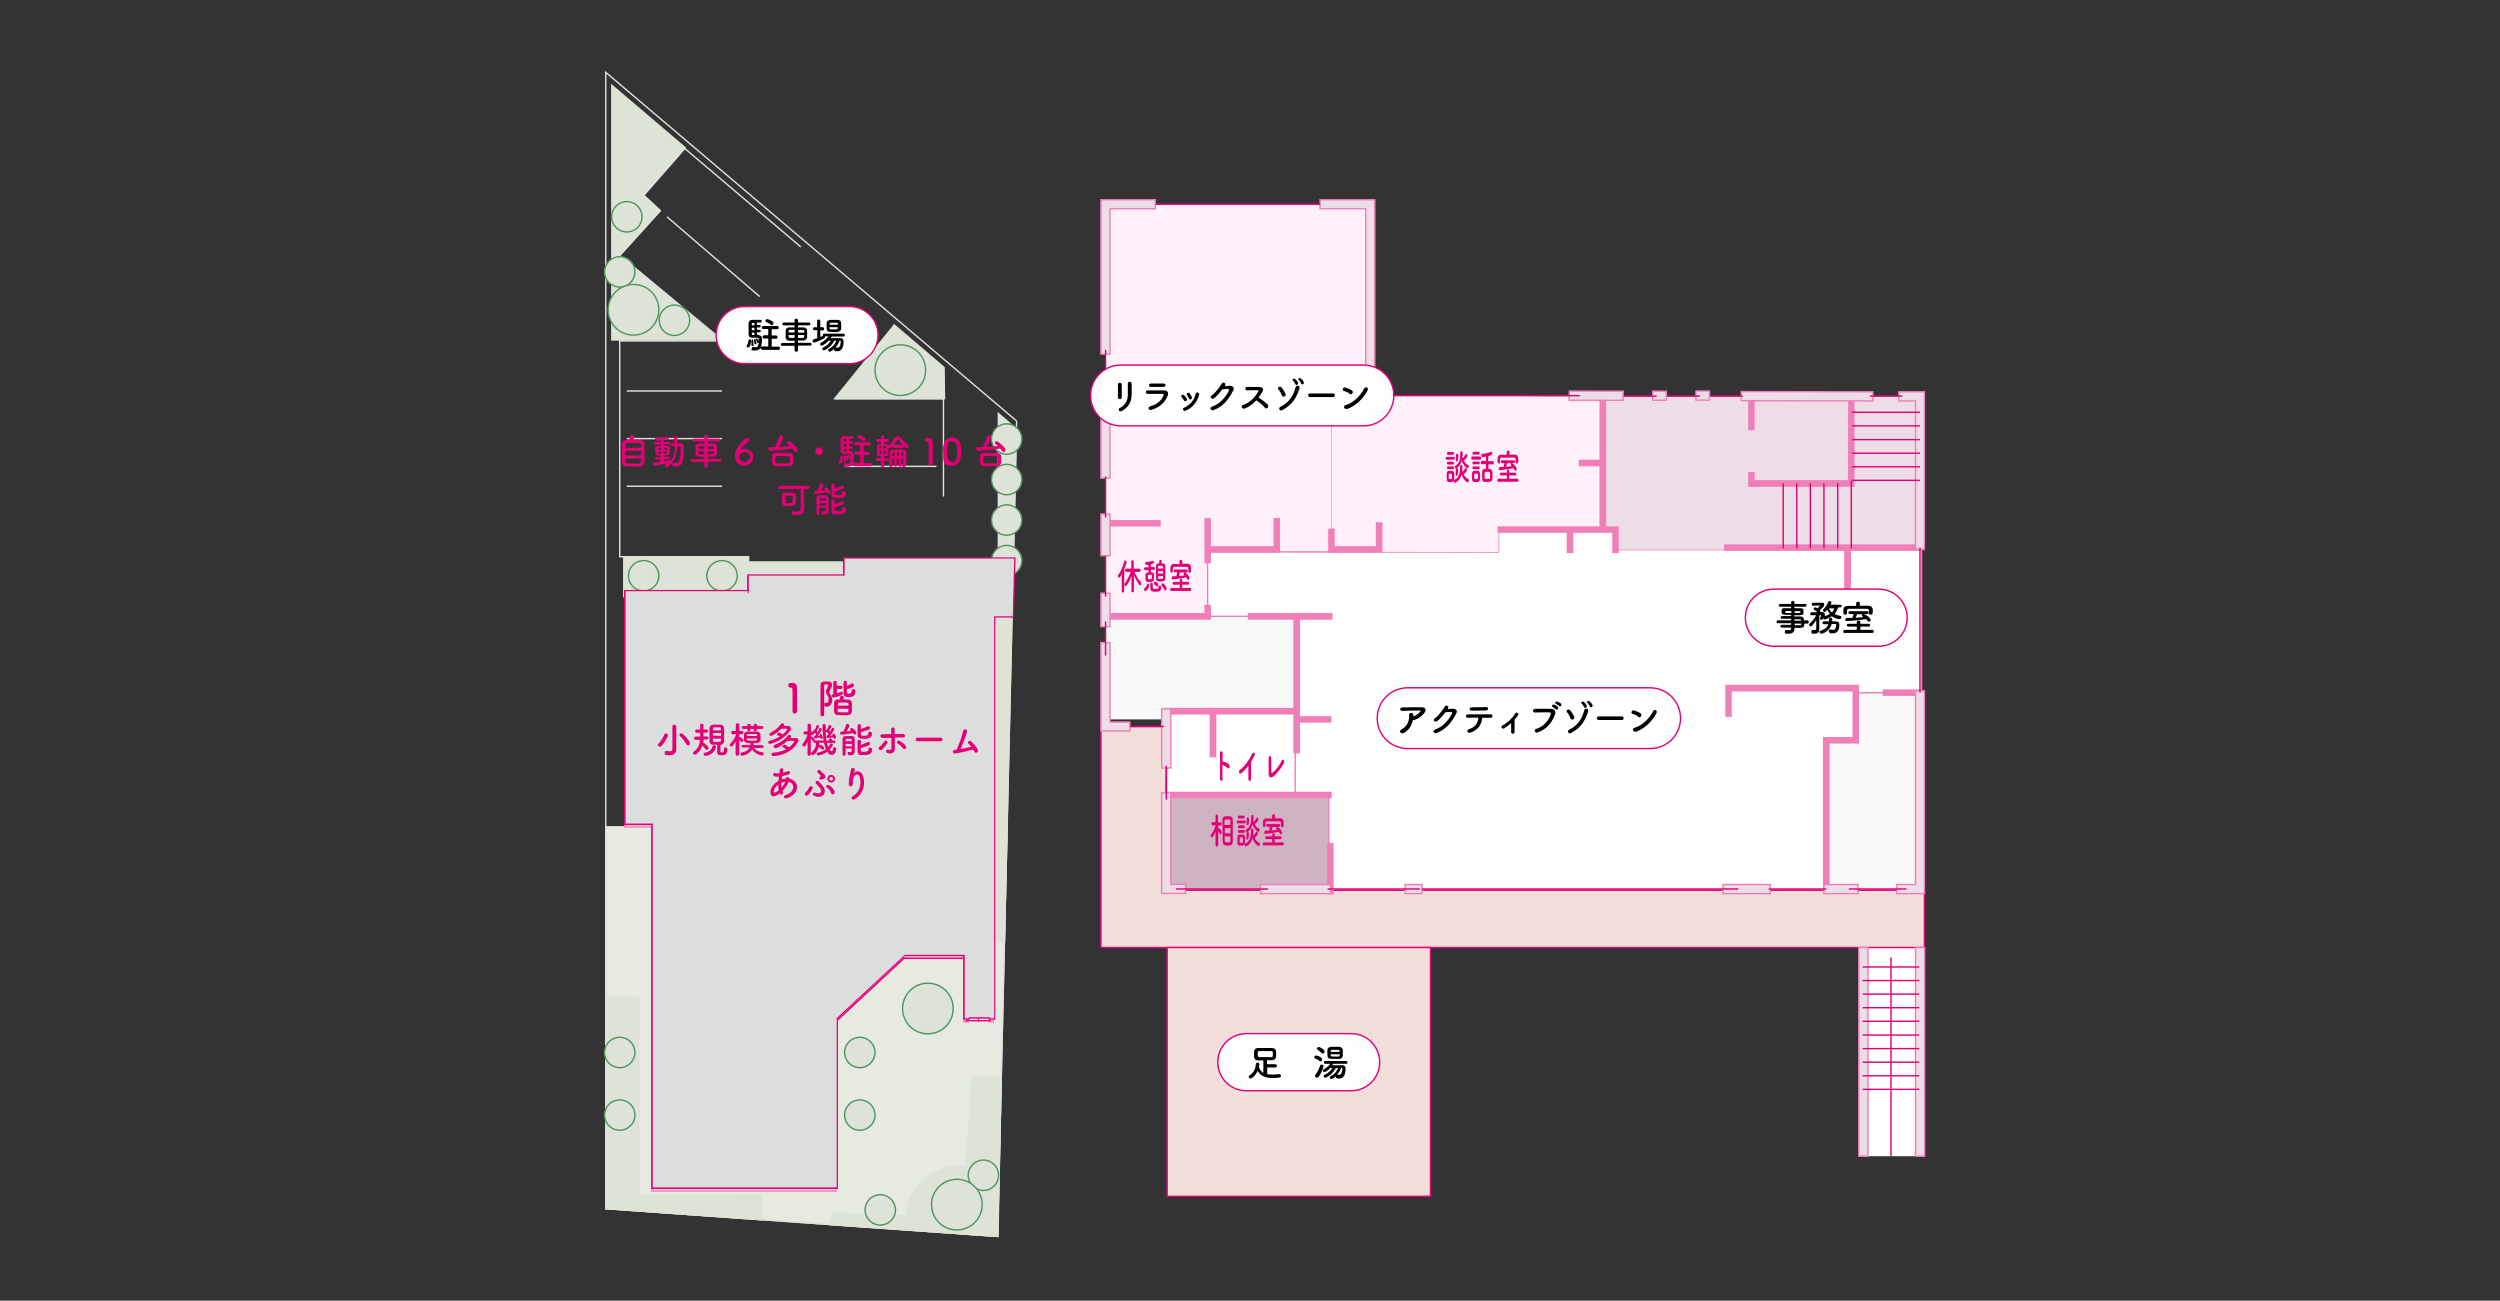
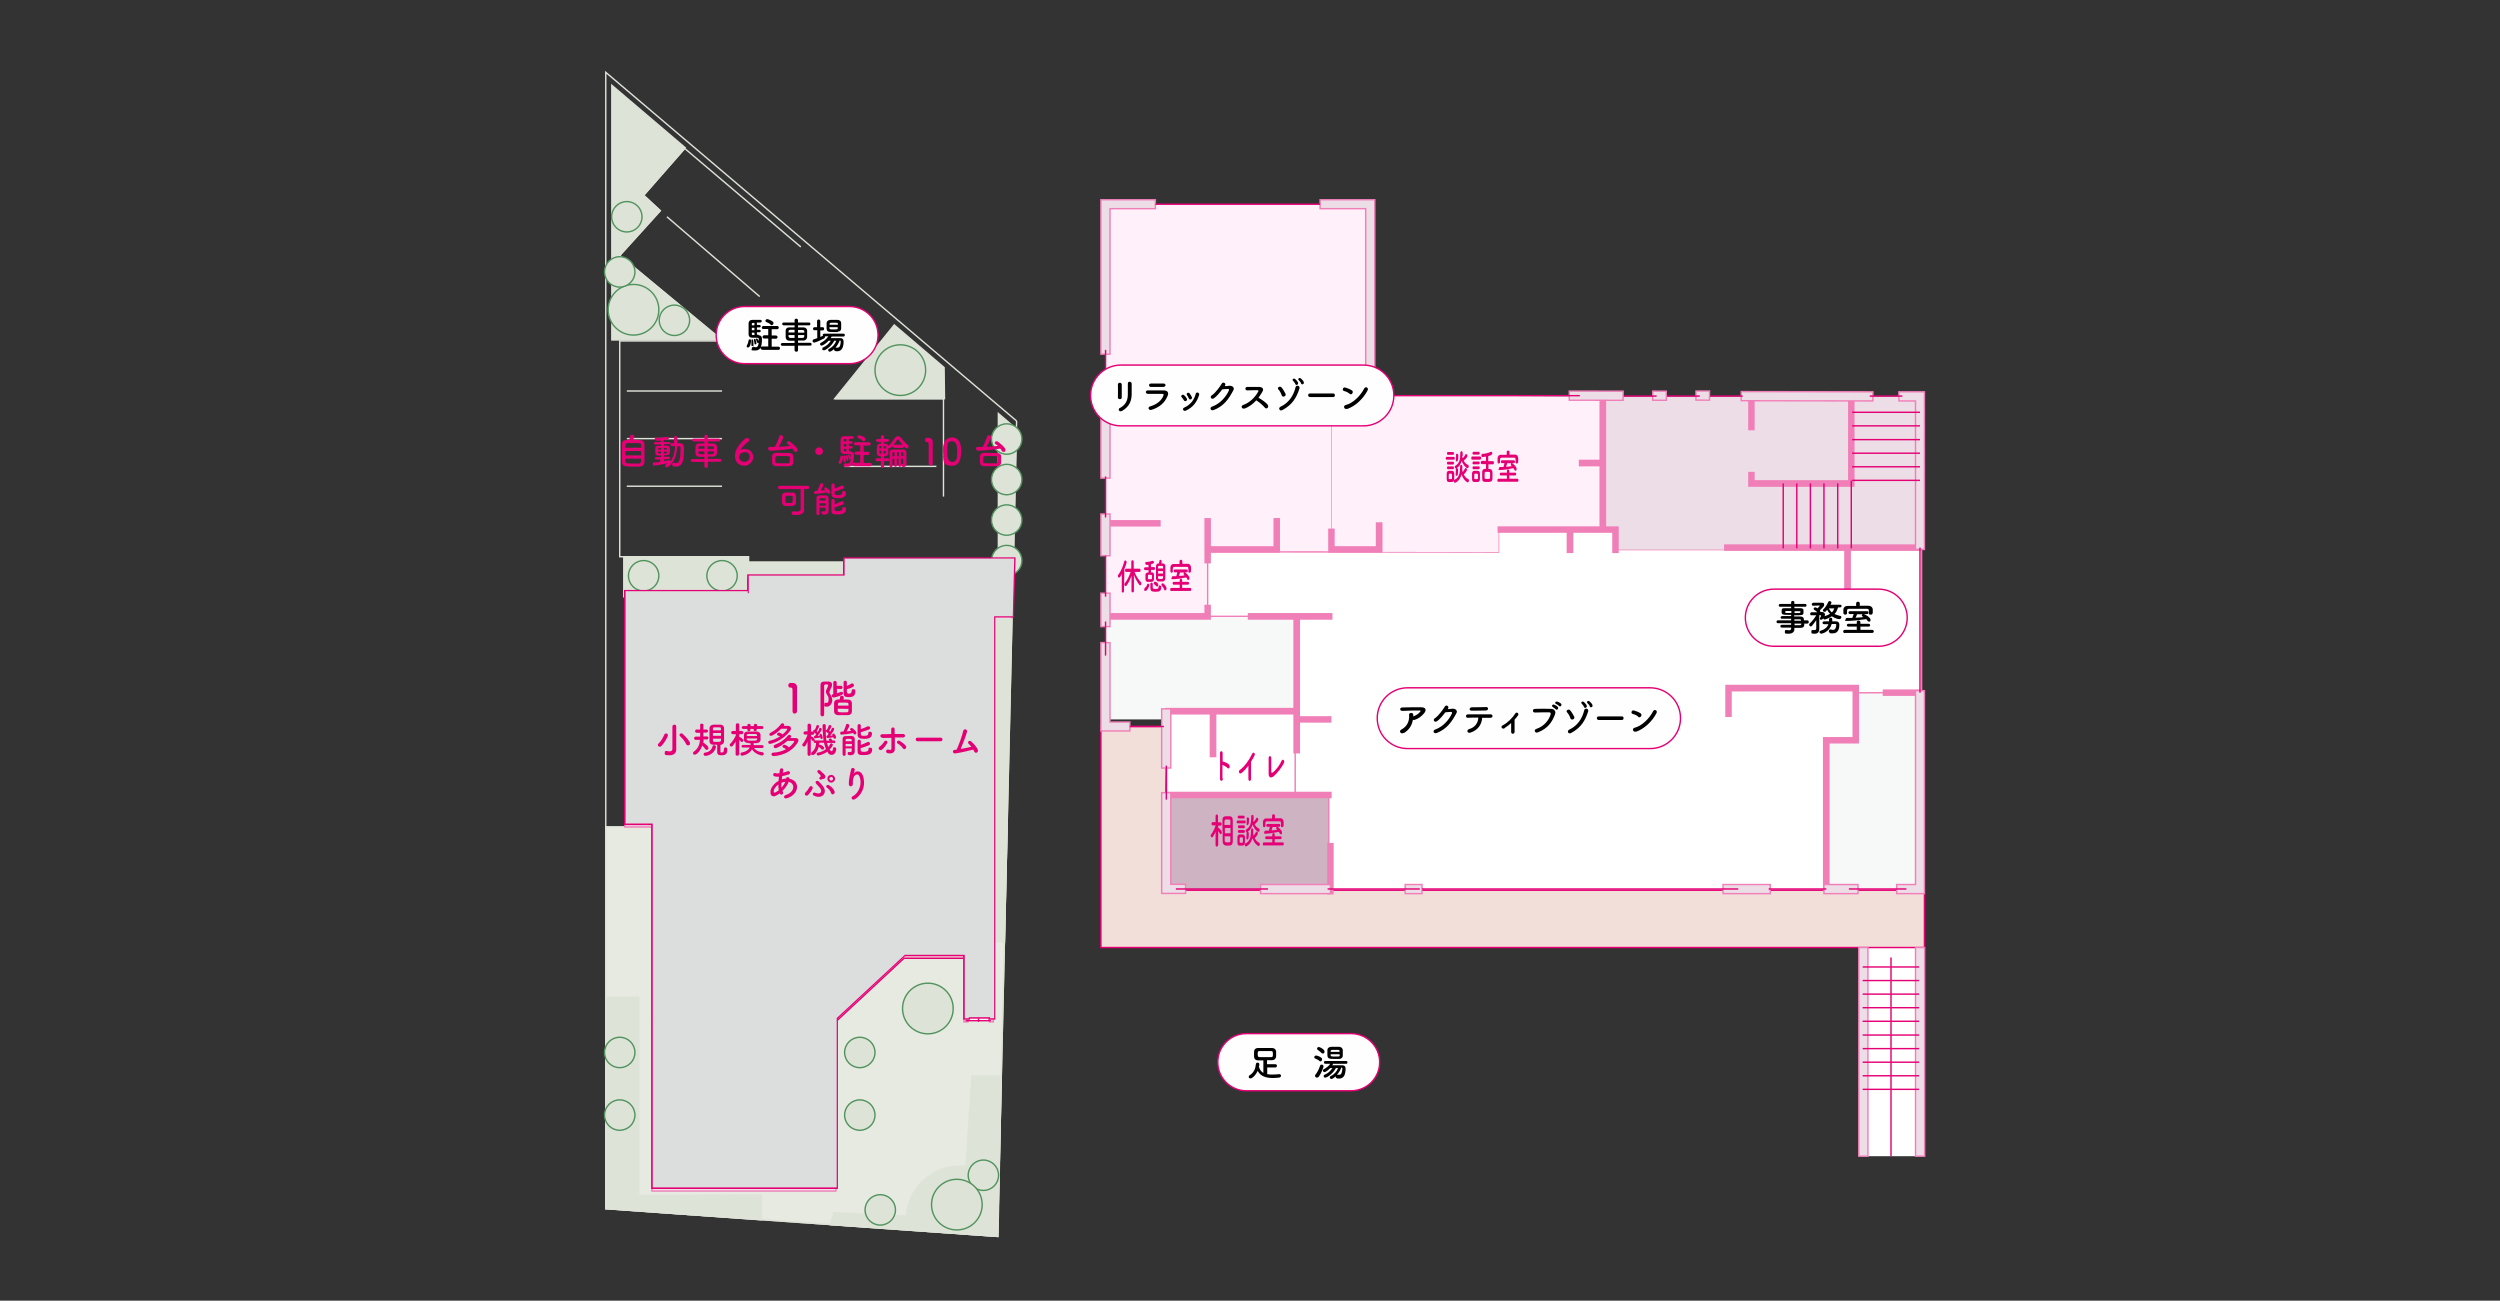
<svg xmlns="http://www.w3.org/2000/svg" version="1.1" id="a" x="0px" y="0px" width="1234px" height="642px" viewBox="0 0 1234 642" style="enable-background:new 0 0 1234 642;" xml:space="preserve">
  <rect x="0" y="0" width="1234" height="642" fill="#333333" stroke="none" />
  <style type="text/css">
	.st0{fill:#FFFFFF;}
	.st1{fill:#FFF0FA;}
	.st2{fill:#F7F8F8;}
	.st3{fill:#CEB3C3;}
	.st4{fill:#FFFFFF;stroke:#F07FB8;stroke-width:0.7;stroke-miterlimit:10;}
	.st5{fill:#EDDDE6;}
	.st6{fill:#F2DFDA;stroke:#E40074;stroke-width:0.7;stroke-miterlimit:10;}
	.st7{fill:#F07FB8;stroke:#F07FB8;stroke-miterlimit:10;}
	.st8{fill:#EDDDE6;stroke:#F07FB8;stroke-width:0.7;stroke-miterlimit:10;}
	.st9{fill:none;stroke:#E40074;stroke-width:0.7;stroke-miterlimit:10;}
	.st10{fill:#E40074;}
	.st11{fill:#FEFEFE;stroke:#E40074;stroke-width:0.7;stroke-miterlimit:10;}
	.st12{fill:#E6EAE1;stroke:#DEE3D8;stroke-width:0.7;stroke-miterlimit:10;}
	.st13{fill:#FFF5F9;}
	.st14{fill:#9FA0A0;}
	.st15{fill:#F2DFDA;stroke:#DEE3D8;stroke-width:0.7;stroke-miterlimit:10;}
	.st16{fill:#DEE3D8;stroke:#DEE3D8;stroke-width:0.7;stroke-miterlimit:10;}
	.st17{fill:#EDDDE6;stroke:#E40074;stroke-width:0.7;stroke-miterlimit:10;}
	.st18{fill:none;stroke:#DEE3D8;stroke-width:0.7;stroke-miterlimit:10;}
	.st19{fill:#FFFFFF;stroke:#E40074;stroke-width:0.7;stroke-miterlimit:10;}
	.st20{fill:#DEE3D8;stroke:#51935D;stroke-width:0.7;stroke-miterlimit:10;}
	.st21{fill:#DCDDDD;}
</style>
  <g>
    <rect x="918.3" y="467.7" class="st0" width="30.1" height="103" />
    <polygon class="st1" points="676.4,100.8 545.8,100.8 545.8,174.9 545.8,192.9 545.8,304.3 596.1,304.3 596.1,272.5 657.2,272.5    657.2,192.9 676.4,192.9  " />
    <polygon class="st2" points="639.3,350.5 576.1,350.5 576.1,355.1 545.8,355.1 545.8,304.3 639.3,304.3  " />
    <rect x="576.1" y="392.5" class="st3" width="79.8" height="48.3" />
    <rect x="576.1" y="350.5" class="st0" width="63.3" height="42" />
    <polygon class="st2" points="916.2,364.5 900.5,364.5 900.5,440.8 948.5,440.8 948.5,341.8 916.1,342  " />
    <polygon class="st4" points="948.5,271.3 797.8,271.3 797.8,261.3 739.7,261.3 739.7,272.5 596.1,272.4 596.1,304.2 639.3,304.2    639.3,392.5 655.9,392.5 655.9,440.8 900.5,440.8 900.5,364.4 916.2,364.4 916.1,342 948.5,341.8  " />
    <polygon class="st5" points="791.4,195.7 791.4,261.3 797.8,261.3 797.8,271.3 948.5,271.3 948.5,195.7  " />
    <polygon class="st1" points="791.4,261.3 739.7,261.3 739.7,272.5 657.2,272.4 657.2,192.9 676.4,192.9 676.4,195.1 791.4,195.7     " />
    <polygon class="st6" points="574.6,439.4 576.1,358.6 543.4,358.6 543.4,467.7 949.9,467.7 949.9,439.4  " />
-     <rect x="576.1" y="467.7" class="st6" width="130" height="122.8" />
    <rect x="646.9" y="191.8" class="st7" width="29.5" height="2.2" />
    <rect x="545.8" y="193.2" class="st7" width="12.4" height="2.2" />
    <polygon class="st7" points="681.9,272.3 656.1,272.3 656.1,261.4 658.3,261.4 658.3,270.1 679.6,270.1 679.6,258.3 681.9,258.3     " />
    <polygon class="st7" points="597.2,305.4 545.7,305.4 545.7,303.1 595,303.1 595,299 597.2,299  " />
    <polygon class="st7" points="631.3,256.2 629.1,256.2 629.1,270.1 597.2,270.1 597.2,256.2 595,256.2 595,277.6 597.2,277.6    597.2,272.3 631.3,272.3  " />
    <rect x="545.8" y="257.2" class="st7" width="26.6" height="2.2" />
    <rect x="863.4" y="194.5" class="st7" width="2.2" height="17.4" />
    <polygon class="st7" points="852.1,338.5 852.1,339.7 852.1,339.7 852.1,353.4 854.3,353.4 854.3,340.8 914.9,340.8 914.9,364.3    900.3,364.3 900.3,438.8 902.6,438.8 902.6,366.5 917.1,366.5 917.1,340.8 917.1,339.7 917.1,338.5  " />
    <rect x="929.8" y="340.8" class="st7" width="17.9" height="2.2" />
    <polygon class="st7" points="641.2,351 641.2,305.4 657.2,305.4 657.2,303.1 641.2,303.1 640.1,303.1 616.4,303.1 616.4,305.4    638.9,305.4 638.9,349.9 575.7,349.9 575.7,352.2 597.6,352.2 597.6,373.3 599.9,373.3 599.9,352.2 638.9,352.2 638.9,371.4    641.2,371.4 641.2,356.2 656.7,356.2 656.7,354 641.2,354 641.2,352.2  " />
    <rect x="575.7" y="391.3" class="st7" width="81.1" height="2.2" />
    <rect x="655.6" y="416.6" class="st7" width="2.2" height="24.4" />
    <polygon class="st7" points="947.7,269.2 851.5,269.2 851.5,271.4 910.8,271.4 910.8,317.2 913.1,317.2 913.1,271.4 947.7,271.4     " />
    <polygon class="st7" points="792.3,260.3 792.3,195.7 790,195.7 790,227.4 779.8,227.4 779.8,229.7 790,229.7 790,260.3    739.7,260.3 739.7,262.5 773.8,262.5 773.8,272.5 776.1,272.5 776.1,262.5 796.3,262.5 796.3,272.5 798.5,272.5 798.5,260.3  " />
    <polygon class="st7" points="914.9,239.8 863.4,239.8 863.4,233.4 865.6,233.4 865.6,237.5 912.7,237.5 912.7,194.5 914.9,194.5     " />
    <polygon class="st8" points="557.7,360.8 543.4,360.8 543.4,317.2 547.9,317.2 547.9,356.4 557.7,356.4  " />
    <rect x="543.4" y="292.8" class="st8" width="4.5" height="16.5" />
    <rect x="543.4" y="253.7" class="st8" width="4.5" height="20.6" />
    <rect x="543.4" y="192" class="st8" width="4.5" height="44" />
    <polygon class="st8" points="547.9,174.8 543.4,174.8 543.4,98.6 570.3,98.6 570.3,103 547.9,103  " />
    <polygon class="st8" points="684.7,197.4 674.1,197.4 674.1,103 651.6,103 651.6,98.6 678.6,98.6 678.6,192.9 684.7,192.9  " />
    <rect x="785.6" y="182" transform="matrix(1.745302e-03 -1 1 1.745302e-03 591.208 982.826)" class="st8" width="4.5" height="26.6" />
    <rect x="816.9" y="191.9" transform="matrix(1.745302e-03 -1 1 1.745302e-03 622.459 1014.131)" class="st8" width="4.5" height="6.7" />
    <rect x="838.3" y="191.9" transform="matrix(1.745302e-03 -1 1 1.745302e-03 643.759 1035.468)" class="st8" width="4.5" height="6.7" />
    <rect x="889.7" y="163.1" transform="matrix(1.745302e-03 -1 1 1.745302e-03 694.807 1087.207)" class="st8" width="4.5" height="65" />
    <polygon class="st8" points="949.9,271.2 945.5,271.2 945.5,197.9 937.3,197.9 937.3,193.4 949.9,193.4  " />
    <polygon class="st8" points="949.9,441.1 936.2,441.1 936.2,436.6 945.5,436.6 945.5,340.9 949.9,340.9  " />
    <rect x="900.3" y="436.6" class="st8" width="16.8" height="4.5" />
    <rect x="850.5" y="436.6" class="st8" width="23.3" height="4.5" />
    <rect x="693.6" y="436.6" class="st8" width="8.3" height="4.5" />
    <rect x="622.2" y="436.6" class="st8" width="34.5" height="4.5" />
    <rect x="917.5" y="467.7" class="st8" width="4.5" height="103" />
    <rect x="945.5" y="467.7" class="st8" width="4.5" height="103" />
    <polygon class="st8" points="585.2,441 573.4,441 573.4,391.3 577.9,391.3 577.9,436.5 585.2,436.5  " />
    <rect x="573.4" y="349.9" class="st8" width="4.5" height="29.2" />
    <g>
      <line class="st9" x1="914.2" y1="210.2" x2="947.7" y2="210.2" />
      <line class="st9" x1="914.2" y1="203.5" x2="947.7" y2="203.5" />
      <line class="st9" x1="914.2" y1="217" x2="947.7" y2="217" />
      <line class="st9" x1="914.2" y1="223.7" x2="947.7" y2="223.7" />
      <line class="st9" x1="914.2" y1="230.4" x2="947.7" y2="230.4" />
      <line class="st9" x1="914.2" y1="237.1" x2="947.7" y2="237.1" />
    </g>
    <g>
      <line class="st9" x1="907.1" y1="238.6" x2="907.1" y2="270.7" />
      <line class="st9" x1="913.8" y1="237.2" x2="913.8" y2="270.7" />
      <line class="st9" x1="900.3" y1="238.6" x2="900.3" y2="270.7" />
      <line class="st9" x1="893.6" y1="238.6" x2="893.6" y2="270.7" />
      <line class="st9" x1="886.9" y1="238.6" x2="886.9" y2="270.7" />
      <line class="st9" x1="880.2" y1="238.6" x2="880.2" y2="270.7" />
    </g>
    <g>
      <line class="st9" x1="919.4" y1="477.3" x2="947.3" y2="477.3" />
      <line class="st9" x1="919.4" y1="484" x2="947.3" y2="484" />
      <line class="st9" x1="919.4" y1="490.7" x2="947.3" y2="490.7" />
      <line class="st9" x1="919.4" y1="497.4" x2="947.3" y2="497.4" />
      <line class="st9" x1="919.4" y1="504.1" x2="947.3" y2="504.1" />
      <line class="st9" x1="919.4" y1="510.9" x2="947.3" y2="510.9" />
      <line class="st9" x1="919.4" y1="517.6" x2="947.3" y2="517.6" />
      <line class="st9" x1="919.4" y1="524.3" x2="947.3" y2="524.3" />
      <line class="st9" x1="919.4" y1="531" x2="947.3" y2="531" />
      <line class="st9" x1="919.4" y1="537.7" x2="947.3" y2="537.7" />
    </g>
    <line class="st9" x1="933.4" y1="570.7" x2="933.4" y2="472.6" />
    <line class="st9" x1="570.3" y1="100.8" x2="651.6" y2="100.8" />
    <line class="st9" x1="683.8" y1="195.3" x2="779.8" y2="195.3" />
    <g>
      <line class="st9" x1="801.5" y1="195.5" x2="817.7" y2="195.5" />
      <line class="st9" x1="822.8" y1="195.5" x2="839" y2="195.5" />
      <line class="st9" x1="844.1" y1="195.5" x2="860.2" y2="195.5" />
      <line class="st9" x1="922.9" y1="195.5" x2="939" y2="195.5" />
    </g>
    <line class="st9" x1="545.7" y1="172.7" x2="545.7" y2="192.9" />
    <line class="st9" x1="545.7" y1="235.2" x2="545.7" y2="255.4" />
    <line class="st9" x1="545.7" y1="274.3" x2="545.7" y2="294.5" />
    <line class="st9" x1="545.7" y1="306.8" x2="545.7" y2="323.6" />
    <line class="st9" x1="575.7" y1="377.9" x2="575.7" y2="394.7" />
    <line class="st9" x1="625.9" y1="438.8" x2="580.4" y2="438.8" />
    <line class="st9" x1="700.8" y1="438.8" x2="655.3" y2="438.8" />
    <line class="st9" x1="858" y1="438.8" x2="701.9" y2="438.8" />
    <line class="st9" x1="901.5" y1="438.8" x2="873" y2="438.8" />
    <line class="st9" x1="941" y1="438.8" x2="912.6" y2="438.8" />
    <line class="st9" x1="947.7" y1="270.3" x2="947.7" y2="341.9" />
    <line class="st9" x1="574.5" y1="358.6" x2="557.7" y2="358.6" />
    <g>
      <path class="st10" d="M714.1,226.9c-0.4,0-0.5-0.4-0.5-0.7s0.2-0.7,0.5-0.7h3.5c0.4,0,0.5,0.4,0.5,0.7s-0.2,0.7-0.5,0.7H714.1z     M716.7,237.9c-0.3,0-0.6,0-0.9,0s-0.6,0-0.8,0c-0.6,0-0.9-0.6-0.9-1.4c0-0.5,0-0.9,0-1.4s0-0.9,0-1.3c0-0.7,0.3-1.3,0.9-1.4    c0.2,0,0.5,0,0.8,0s0.7,0,1,0c0.5,0,1,0.5,1,1.3c0,0.4,0,0.9,0,1.4s0,0.9,0,1.3C717.8,237.2,717.4,237.8,716.7,237.9L716.7,237.9z     M714.7,224.5c-0.3,0-0.5-0.4-0.5-0.7s0.2-0.7,0.5-0.7h2.5c0.3,0,0.5,0.4,0.5,0.7s-0.2,0.7-0.5,0.7H714.7z M714.7,229.3    c-0.3,0-0.5-0.4-0.5-0.7s0.2-0.7,0.5-0.7h2.5c0.3,0,0.5,0.4,0.5,0.7s-0.2,0.7-0.5,0.7H714.7z M714.7,231.6c-0.3,0-0.5-0.4-0.5-0.7    s0.2-0.7,0.5-0.7h2.5c0.3,0,0.5,0.4,0.5,0.7s-0.2,0.7-0.5,0.7H714.7z M716.7,235.2c0-0.3,0-0.7,0-0.9c0-0.4-0.3-0.5-0.8-0.5    c-0.8,0-0.8,0-0.8,1.4s0,0.7,0,0.9s0,0.4,0.8,0.4s0.8-0.2,0.8-0.5s0-0.6,0-0.9V235.2z M720.7,230.3c0-0.6,0.3-0.9,0.6-0.9    s0.5,0.3,0.5,0.9s0,0.9,0,1.4c0,0,0,0,0,0.1c0,0.4,0.1,0.8,0.2,1.2c0.4-0.5,0.8-1.2,1.1-1.7c0.1-0.2,0.2-0.3,0.4-0.3    c0.3,0,0.6,0.4,0.6,0.9s-0.9,1.7-1.6,2.3c0.6,1.1,1.3,1.9,2.1,2.2c0.3,0.1,0.5,0.5,0.5,0.8s-0.2,0.9-0.6,0.9    c-0.6,0-2.2-1.4-3.1-3.9c-0.8,3.2-3,4.1-3.2,4.1c-0.4,0-0.6-0.4-0.6-0.8s0.1-0.6,0.4-0.7c2.2-1,2.7-3.4,2.7-6.1L720.7,230.3    L720.7,230.3L720.7,230.3z M721.8,225c0,0.4,0,0.8,0.2,1.2c0.5-0.5,1-1.2,1.3-1.8c0.1-0.2,0.2-0.3,0.4-0.3c0.3,0,0.6,0.5,0.6,0.9    s-0.1,0.9-1.8,2.4c0.5,1,1.3,1.7,2,2c0.3,0.1,0.5,0.5,0.5,0.8s-0.2,0.9-0.6,0.9c-0.7,0-2.2-1.5-2.9-3.6c-0.8,2.7-2.6,3.8-2.8,3.8    s-0.6-0.4-0.6-0.8s0.1-0.5,0.4-0.7c1.8-1.1,2.3-3,2.3-5.6s0-0.4,0-0.6l0,0c0-0.6,0.3-0.9,0.6-0.9c0.5,0,0.6,0.7,0.6,1.3    s0,0.7,0,1.1l0,0L721.8,225z M718.5,234.3c0,0,0-0.2,0-0.3c0.1-0.5,0.1-1.4,0.1-2.3s0.2-0.6,0.5-0.6s0.6,0.2,0.6,0.6    c0,0.3,0,0.6,0,0.8c0,2-0.3,2.4-0.7,2.4S718.5,234.6,718.5,234.3L718.5,234.3z M718.6,227.2c0,0,0-0.2,0-0.3    c0.1-0.5,0.1-1.4,0.1-2.3s0.2-0.6,0.5-0.6s0.6,0.2,0.6,0.6c0,0.3,0,0.6,0,0.8c0,1.4-0.2,2.4-0.7,2.4S718.6,227.5,718.6,227.2    L718.6,227.2z" />
      <path class="st10" d="M726.7,226.9c-0.4,0-0.5-0.4-0.5-0.8s0.2-0.8,0.5-0.8h3.8c0.4,0,0.6,0.4,0.6,0.8s-0.2,0.8-0.6,0.8H726.7z     M729.6,237.9c-0.3,0-0.6,0-1,0s-0.7,0-1,0c-0.6,0-1-0.6-1-1.4c0-0.4,0-0.8,0-1.2s0-1,0-1.5c0-0.7,0.3-1.3,0.9-1.4    c0.3,0,0.6,0,0.9,0s0.8,0,1.1,0c0.5,0,1,0.5,1,1.3c0,0.4,0,0.9,0,1.4s0,1,0,1.4c0,0.8-0.4,1.4-1.1,1.4H729.6z M727.3,224.4    c-0.4,0-0.5-0.4-0.5-0.7s0.2-0.7,0.5-0.7h2.6c0.4,0,0.5,0.4,0.5,0.7s-0.2,0.7-0.5,0.7H727.3z M727.3,229.2c-0.4,0-0.5-0.4-0.5-0.7    s0.2-0.7,0.5-0.7h2.6c0.4,0,0.5,0.4,0.5,0.7s-0.2,0.7-0.5,0.7H727.3z M727.3,231.6c-0.4,0-0.5-0.4-0.5-0.7s0.2-0.7,0.5-0.7h2.6    c0.4,0,0.5,0.4,0.5,0.7s-0.2,0.7-0.5,0.7H727.3z M729.5,235.2c0-0.3,0-0.6,0-0.9c0-0.5-0.3-0.5-0.9-0.5s-0.4,0-0.5,0    c-0.4,0-0.4,0.3-0.4,1.4s0,0.6,0,0.9c0,0.4,0.3,0.4,0.9,0.4s0.9-0.1,0.9-0.5c0-0.3,0-0.6,0-0.9V235.2z M734.7,229.2v2.3    c0.2,0,0.5,0,0.7,0c0.7,0,1.2,0.7,1.3,1.6c0,0.6,0,1.3,0,1.9c0,2.3,0,2.9-2.5,2.9s-2.6-0.1-2.6-2.7s0-1.5,0-2.1    c0-1.7,1.2-1.7,1.9-1.7v-2.3h-2c-0.4,0-0.6-0.4-0.6-0.8s0.2-0.8,0.6-0.8h2v-2.1c-0.8,0.1-1.6,0.2-1.8,0.2c-0.4,0-0.5-0.4-0.5-0.8    s0.2-0.8,0.5-0.8c1.5,0,2.9-0.4,4.2-1c0,0,0.1,0,0.2,0c0.3,0,0.5,0.4,0.5,0.8s-0.3,0.9-2,1.4v2.4h2.2c0.4,0,0.6,0.4,0.6,0.8    s-0.2,0.8-0.6,0.8L734.7,229.2L734.7,229.2z M735.5,233.5c0-0.6-0.3-0.6-1.4-0.6s-0.6,0-0.8,0c-0.5,0-0.5,0.4-0.5,2s0,1.5,1.4,1.5    s1.3,0,1.3-1.6S735.5,233.9,735.5,233.5L735.5,233.5z" />
      <path class="st10" d="M739.7,237.9c-0.4,0-0.6-0.4-0.6-0.8s0.2-0.8,0.6-0.8h4.1v-1.6h-2.9c-0.4,0-0.6-0.3-0.6-0.7s0.2-0.7,0.6-0.7    h2.9v-0.7c0-0.6,0.3-0.9,0.6-0.9s0.6,0.3,0.6,0.9v0.7h2.8c0.4,0,0.6,0.3,0.6,0.7s-0.2,0.7-0.6,0.7H745v1.6h4    c0.4,0,0.5,0.4,0.5,0.8s-0.2,0.7-0.5,0.7h-9.4L739.7,237.9z M745.1,224.4c1,0,2,0,2.9,0c0.7,0,1.4,0.8,1.4,1.9c0,0.3,0,0.6,0,1    c0,0.7,0,1.5-0.7,1.5s-0.6-0.3-0.6-0.8l0,0c0-1.8,0-2.1-0.8-2.1c-1,0-2.2,0-3.4,0s-1.9,0-2.7,0c-0.6,0-0.7,0.3-0.8,0.9v1.2l0,0    c0,0.6-0.3,0.8-0.6,0.8s-0.6-0.3-0.6-0.8c0-0.2,0-0.5,0-0.8s0-0.6,0-0.9c0-0.9,0.5-1.8,1.5-1.8s2,0,3,0v-1.3l0,0    c0-0.5,0.3-0.8,0.7-0.8s0.7,0.3,0.7,0.8l0,0v1.4L745.1,224.4z M746.3,228.6c0.5,0.2,2.3,1.7,2.3,2.8s-0.3,0.9-0.6,0.9    s-0.4-0.1-0.5-0.4c-0.1-0.3-0.3-0.5-0.5-0.8c-2.3,0.5-5,0.9-6.5,0.9s-0.6-0.4-0.6-0.8s0.2-0.7,0.5-0.7h0.5c0.4,0,0.8,0,1.2,0    c0.2-0.5,0.4-1.3,0.5-1.9h-1.3c-0.3,0-0.5-0.4-0.5-0.7s0.2-0.7,0.5-0.7h6c0.3,0,0.5,0.4,0.5,0.7s-0.2,0.7-0.5,0.7H746.3    L746.3,228.6z M744,228.6c-0.1,0.4-0.4,1.2-0.6,1.8c0.9,0,1.9-0.2,2.8-0.3c-0.4-0.4-0.5-0.5-0.5-0.8s0.2-0.6,0.4-0.6L744,228.6    L744,228.6z" />
    </g>
    <g>
      <path class="st10" d="M553.7,291.6v-8.3c-0.5,1.1-0.9,1.8-1.3,1.8s-0.6-0.4-0.6-0.8s0-0.4,0.2-0.6c1.2-1.6,2.3-4,2.9-6.5    c0.1-0.4,0.3-0.6,0.5-0.6c0.3,0,0.7,0.4,0.7,0.9s-0.6,2.1-1.1,3.3l-0.2,10.9c0,0.6-0.3,0.8-0.6,0.8S553.6,292.2,553.7,291.6    L553.7,291.6L553.7,291.6z M559.7,291.7c0,0.5-0.3,0.7-0.6,0.7s-0.6-0.2-0.6-0.7l0,0v-7.5c-0.6,1.8-1.3,3.3-2.4,4.8    c-0.2,0.2-0.3,0.3-0.5,0.3c-0.3,0-0.6-0.4-0.6-0.8s0-0.4,0.2-0.6c1.2-1.5,2.1-3.3,2.9-5.6h-2.2l0,0c-0.4,0-0.6-0.4-0.6-0.8    s0.2-0.8,0.6-0.8h2.5v-3.4c0-0.5,0.3-0.8,0.6-0.8s0.6,0.3,0.6,0.8v3.4h2.8c0.4,0,0.6,0.4,0.6,0.8s-0.2,0.8-0.5,0.8H560    c0.9,2.2,1.9,3.8,3.1,5c0.2,0.2,0.3,0.5,0.3,0.7c0,0.5-0.3,0.9-0.6,0.9s-0.4,0-0.5-0.3c-0.9-1.2-1.8-2.8-2.6-4.7v7.7l0,0V291.7z" />
      <path class="st10" d="M564.8,290.9c0-0.3,0.1-0.6,0.4-0.8c0.3-0.2,0.9-0.9,1-1.5c0.1-0.4,0.3-0.5,0.5-0.5c0.3,0,0.6,0.3,0.6,0.8    c0,0.7-1.1,2.8-1.9,2.8S564.8,291.3,564.8,290.9z M568.1,281.3v1.2c0.2,0,0.3,0,0.5,0c0.5,0,1,0.4,1,1.1c0,0.2,0,0.7,0,1.1    s0,0.9,0,1.2c0,0.7-0.4,1.2-1.1,1.3c-0.3,0-0.7,0-1.1,0s-0.8,0-1,0c-0.6,0-0.9-0.5-1-1.2c0-0.3,0-0.6,0-0.9c0-0.5,0-1,0-1.3    c0-0.6,0.3-1.1,1-1.2c0.2,0,0.4,0,0.5,0v-1.2h-1.6c-0.4,0-0.6-0.3-0.6-0.7s0.2-0.7,0.6-0.7h1.6v-1.2c-0.5,0-1,0-1.1,0l0,0    c-0.3,0-0.5-0.4-0.5-0.8s0.1-0.6,0.4-0.6c1,0,2.1-0.2,3.2-0.6c0,0,0,0,0.1,0c0.3,0,0.6,0.4,0.6,0.8s-0.5,0.7-1.5,0.9v1.4h1.5    c0.4,0,0.5,0.3,0.5,0.7s-0.2,0.7-0.5,0.7L568.1,281.3L568.1,281.3z M568.6,284.8c0-0.2,0-0.5,0-0.7c0-0.3-0.2-0.4-1-0.4    s-0.4,0-0.6,0c-0.3,0-0.4,0-0.4,1.2s0,1,1,1s1-0.1,1-0.4C568.6,285.3,568.6,285.1,568.6,284.8z M570.3,292.1c-2,0-2.5-0.5-2.5-2.1    s0-1.7,0-1.7c0-0.5,0.3-0.7,0.6-0.7s0.6,0.2,0.6,0.7s0,1.4,0,1.6c0,0.6,0.3,0.8,1.3,0.8s1.6-0.1,1.6-1s0.3-0.7,0.6-0.7    s0.7,0.3,0.7,0.7C573.2,291.7,572.4,292.1,570.3,292.1L570.3,292.1z M570.7,289.3c-0.3-0.4-0.6-0.6-1-0.9    c-0.2-0.1-0.2-0.3-0.2-0.5c0-0.4,0.3-0.8,0.6-0.8s1.6,0.5,1.6,1.5s-0.3,0.9-0.6,0.9S570.9,289.5,570.7,289.3L570.7,289.3z     M574,278.1c0.8,0,1.2,0.7,1.2,1.5s0,1.9,0,2.9s0,2.1,0,2.9c0,0.9-0.5,1.6-1.2,1.6c-0.3,0-0.7,0-1,0s-0.8,0-1.2,0    c-0.8,0-1.2-0.7-1.2-1.6c0-0.8,0-1.8,0-2.8s0-2.1,0-3c0-0.7,0.3-1.5,1.2-1.5c0.1,0,0.2,0,0.3,0c0-0.4,0.1-0.9,0.2-1.2    c0-0.4,0.3-0.6,0.5-0.6s0.6,0.3,0.6,0.8s0,0.5-0.2,1c0.2,0,0.5,0,0.7,0L574,278.1z M574.1,281.9h-2.5v1.2h2.5V281.9z M574.1,280.6    c0-0.2,0-0.4,0-0.6c0-0.7-0.2-0.7-1.3-0.7s-1.2,0-1.2,0.7c0,0.2,0,0.4,0,0.6H574.1z M571.6,284.4c0,0.3,0,0.5,0,0.7    c0,0.6,0.2,0.7,1.1,0.7s1.3,0,1.4-0.7c0-0.2,0-0.5,0-0.7H571.6z M574.6,290.9c-0.3-0.8-0.7-1.3-1.1-1.7c-0.2-0.2-0.2-0.4-0.2-0.6    c0-0.4,0.3-0.7,0.6-0.7c0.6,0,1.9,1.7,1.9,2.5s-0.3,1-0.7,1S574.7,291.3,574.6,290.9L574.6,290.9z" />
      <path class="st10" d="M578.2,291.8c-0.4,0-0.6-0.4-0.6-0.8s0.2-0.8,0.6-0.8h4.1v-1.6h-2.9c-0.4,0-0.6-0.3-0.6-0.7s0.2-0.7,0.6-0.7    h2.9v-0.7c0-0.6,0.3-0.9,0.6-0.9s0.6,0.3,0.6,0.9v0.7h2.8c0.4,0,0.6,0.3,0.6,0.7s-0.2,0.7-0.6,0.7h-2.8v1.6h4    c0.4,0,0.5,0.4,0.5,0.8s-0.2,0.7-0.5,0.7h-9.4L578.2,291.8z M583.6,278.3c1,0,2,0,2.9,0c0.7,0,1.4,0.8,1.4,1.9c0,0.3,0,0.6,0,1    c0,0.7,0,1.5-0.7,1.5s-0.6-0.3-0.6-0.8l0,0c0-1.8,0-2.1-0.8-2.1c-1,0-2.2,0-3.4,0s-1.9,0-2.7,0c-0.6,0-0.7,0.3-0.8,0.9v1.2l0,0    c0,0.6-0.3,0.8-0.6,0.8s-0.6-0.3-0.6-0.8c0-0.2,0-0.5,0-0.8s0-0.6,0-0.9c0-0.9,0.5-1.8,1.5-1.8s2,0,3,0v-1.3l0,0    c0-0.5,0.3-0.8,0.7-0.8s0.7,0.3,0.7,0.8l0,0v1.4L583.6,278.3z M584.8,282.5c0.5,0.2,2.3,1.7,2.3,2.8s-0.3,0.9-0.6,0.9    s-0.4-0.1-0.5-0.4s-0.3-0.5-0.5-0.8c-2.3,0.5-5,0.9-6.5,0.9s-0.6-0.4-0.6-0.8s0.2-0.7,0.5-0.7h0.5c0.4,0,0.8,0,1.2,0    c0.2-0.5,0.4-1.3,0.5-1.9h-1.3c-0.3,0-0.5-0.4-0.5-0.7s0.2-0.7,0.5-0.7h6c0.3,0,0.5,0.4,0.5,0.7s-0.2,0.7-0.5,0.7H584.8    L584.8,282.5z M582.5,282.5c-0.1,0.4-0.4,1.2-0.6,1.8c0.9,0,1.9-0.2,2.8-0.3c-0.4-0.4-0.5-0.5-0.5-0.8s0.2-0.6,0.4-0.6h-2.1    L582.5,282.5z" />
    </g>
    <g>
      <path class="st10" d="M601.2,417.1c0,0.5-0.3,0.8-0.6,0.8s-0.6-0.3-0.6-0.8l0,0v-6.6c-0.4,0.9-0.8,1.8-1.3,2.5    c-0.2,0.2-0.3,0.3-0.5,0.3c-0.3,0-0.6-0.4-0.6-0.8s0-0.4,0.2-0.6c0.7-0.9,1.6-2.6,2.2-4.3v-0.2h-1.4l0,0c-0.4,0-0.6-0.4-0.6-0.8    s0.2-0.8,0.6-0.8h1.4v-3l0,0c0-0.5,0.3-0.8,0.6-0.8s0.6,0.3,0.6,0.8l0,0c0,0,0,1.4,0,3.1h1.2c0.4,0,0.6,0.4,0.6,0.8    s-0.2,0.8-0.5,0.8h-1.2c0,0.4,0,0.8,0,1.2c0,0,0,0,0.1,0c0.3,0,1.7,1.3,1.7,2.1s-0.3,0.9-0.6,0.9s-0.3,0-0.4-0.3    c-0.2-0.4-0.5-0.9-0.8-1.2c0,2.8,0,7,0,7l0,0L601.2,417.1z M603.4,410.1c0-1.8,0-3.6,0-5.1c0-2.1,0.9-2.1,2.6-2.1s2.4,0,2.5,2    c0,1.5,0,3.4,0,5.3s0,3.3,0,4.8c0,2-0.7,2.4-2.2,2.4s-2.8,0-2.8-2.4c0-1.4,0-3.2,0-5L603.4,410.1z M607.4,408.7h-2.8v2.6h2.8    V408.7z M607.3,407.2c0-0.6,0-1.2,0-1.6c0-1.1,0-1.1-1.4-1.1s-0.5,0-0.8,0c-0.7,0-0.7,0.3-0.7,2.7h2.8H607.3z M604.5,412.9    c0,0.7,0,1.3,0,1.8c0,1,0.2,1.1,1.6,1.1s1.2-0.4,1.2-1.2c0-0.5,0-1.2,0-1.8h-2.8V412.9z" />
      <path class="st10" d="M610.9,406.4c-0.4,0-0.5-0.4-0.5-0.7s0.2-0.7,0.5-0.7h3.5c0.4,0,0.5,0.4,0.5,0.7s-0.2,0.7-0.5,0.7H610.9z     M613.4,417.4c-0.3,0-0.6,0-0.9,0s-0.6,0-0.8,0c-0.6,0-0.9-0.6-0.9-1.4c0-0.5,0-0.9,0-1.4s0-0.9,0-1.3c0-0.7,0.3-1.3,0.9-1.4    c0.2,0,0.5,0,0.8,0s0.7,0,1,0c0.5,0,1,0.5,1,1.3c0,0.4,0,0.9,0,1.4s0,0.9,0,1.3c0,0.8-0.4,1.4-1,1.4L613.4,417.4z M611.4,404    c-0.3,0-0.5-0.4-0.5-0.7s0.2-0.7,0.5-0.7h2.5c0.3,0,0.5,0.4,0.5,0.7s-0.2,0.7-0.5,0.7H611.4z M611.5,408.8c-0.3,0-0.5-0.4-0.5-0.7    s0.2-0.7,0.5-0.7h2.5c0.3,0,0.5,0.4,0.5,0.7s-0.2,0.7-0.5,0.7H611.5z M611.5,411.1c-0.3,0-0.5-0.4-0.5-0.7s0.2-0.7,0.5-0.7h2.5    c0.3,0,0.5,0.4,0.5,0.7s-0.2,0.7-0.5,0.7H611.5z M613.5,414.7c0-0.3,0-0.7,0-0.9c0-0.4-0.3-0.5-0.8-0.5c-0.8,0-0.8,0-0.8,1.4    s0,0.7,0,0.9c0,0.2,0,0.4,0.8,0.4s0.8-0.2,0.8-0.5s0-0.6,0-0.9V414.7z M617.5,409.8c0-0.6,0.3-0.9,0.6-0.9s0.5,0.3,0.5,0.9    s0,0.9,0,1.4c0,0,0,0,0,0.1c0,0.4,0.1,0.8,0.2,1.2c0.4-0.5,0.8-1.2,1.1-1.7c0.1-0.2,0.2-0.3,0.4-0.3c0.3,0,0.6,0.4,0.6,0.9    s-0.9,1.7-1.6,2.3c0.6,1.1,1.3,1.9,2.1,2.2c0.3,0.1,0.5,0.5,0.5,0.8s-0.2,0.9-0.6,0.9c-0.6,0-2.2-1.4-3.1-3.9    c-0.8,3.2-3,4.1-3.2,4.1c-0.4,0-0.6-0.4-0.6-0.8s0.1-0.6,0.4-0.7c2.2-1,2.7-3.4,2.7-6.1v-0.3l0,0L617.5,409.8z M618.6,404.5    c0,0.4,0,0.8,0.2,1.2c0.5-0.5,1-1.2,1.3-1.8c0.1-0.2,0.2-0.3,0.4-0.3c0.3,0,0.6,0.5,0.6,0.9s-0.1,0.9-1.8,2.4c0.5,1,1.3,1.7,2,2    c0.3,0.1,0.5,0.5,0.5,0.8s-0.2,0.9-0.6,0.9c-0.7,0-2.2-1.5-2.9-3.6c-0.8,2.7-2.6,3.8-2.8,3.8s-0.6-0.4-0.6-0.8s0.1-0.5,0.4-0.7    c1.8-1.1,2.3-3,2.3-5.6s0-0.4,0-0.6l0,0c0-0.6,0.3-0.9,0.6-0.9c0.5,0,0.6,0.7,0.6,1.3s0,0.7,0,1.1l0,0L618.6,404.5z M615.2,413.8    c0,0,0-0.2,0-0.3c0.1-0.5,0.1-1.4,0.1-2.3s0.2-0.6,0.5-0.6s0.6,0.2,0.6,0.6c0,0.3,0,0.6,0,0.8c0,2-0.3,2.4-0.7,2.4    S615.2,414.1,615.2,413.8L615.2,413.8z M615.3,406.7c0,0,0-0.2,0-0.3c0.1-0.5,0.1-1.4,0.1-2.3s0.2-0.6,0.5-0.6s0.6,0.2,0.6,0.6    c0,0.3,0,0.6,0,0.8c0,1.4-0.2,2.4-0.7,2.4S615.3,407,615.3,406.7L615.3,406.7z" />
      <path class="st10" d="M623.9,417.4c-0.4,0-0.6-0.4-0.6-0.8s0.2-0.8,0.6-0.8h4.1v-1.6h-2.9c-0.4,0-0.6-0.3-0.6-0.7s0.2-0.7,0.6-0.7    h2.9v-0.7c0-0.6,0.3-0.9,0.6-0.9s0.6,0.3,0.6,0.9v0.7h2.8c0.4,0,0.6,0.3,0.6,0.7s-0.2,0.7-0.6,0.7h-2.8v1.6h4    c0.4,0,0.5,0.4,0.5,0.8s-0.2,0.7-0.5,0.7h-9.4L623.9,417.4z M629.3,403.9c1,0,2,0,2.9,0c0.7,0,1.4,0.8,1.4,1.9c0,0.3,0,0.6,0,1    c0,0.7,0,1.5-0.7,1.5s-0.6-0.3-0.6-0.8l0,0c0-1.8,0-2.1-0.8-2.1c-1,0-2.2,0-3.4,0s-1.9,0-2.7,0c-0.6,0-0.7,0.3-0.8,0.9v1.2l0,0    c0,0.6-0.3,0.8-0.6,0.8s-0.6-0.3-0.6-0.8c0-0.2,0-0.5,0-0.8s0-0.6,0-0.9c0-0.9,0.5-1.8,1.5-1.8s2,0,3,0v-1.3l0,0    c0-0.5,0.3-0.8,0.7-0.8s0.7,0.3,0.7,0.8l0,0v1.4L629.3,403.9z M630.5,408.1c0.5,0.2,2.3,1.7,2.3,2.8s-0.3,0.9-0.6,0.9    s-0.4-0.1-0.5-0.4s-0.3-0.5-0.5-0.8c-2.3,0.5-5,0.9-6.5,0.9s-0.6-0.4-0.6-0.8s0.2-0.7,0.5-0.7h0.5c0.4,0,0.8,0,1.2,0    c0.2-0.5,0.4-1.3,0.5-1.9h-1.3c-0.3,0-0.5-0.4-0.5-0.7s0.2-0.7,0.5-0.7h6c0.3,0,0.5,0.4,0.5,0.7s-0.2,0.7-0.5,0.7H630.5    L630.5,408.1z M628.2,408.1c-0.1,0.4-0.4,1.2-0.6,1.8c0.9,0,1.9-0.2,2.8-0.3c-0.4-0.4-0.5-0.5-0.5-0.8s0.2-0.6,0.4-0.6h-2.1    L628.2,408.1z" />
    </g>
    <g>
      <path class="st11" d="M615.2,510.2h51.7c7.8,0,14.1,6.3,14.1,14.1v0c0,7.8-6.3,14.1-14.1,14.1h-51.7c-7.8,0-14.1-6.3-14.1-14.1v0    C601.1,516.5,607.4,510.2,615.2,510.2z" />
      <g>
        <path d="M625.5,527v3.2c0.7,0.1,1.5,0.2,2.3,0.2c1.2,0,2.5-0.1,3.7-0.2l0,0c0.5,0,0.8,0.4,0.8,0.8s-0.3,0.8-0.9,0.9     c-1.1,0.1-2.1,0.2-3.2,0.2c-3,0-5.9-0.7-7.4-3.5c-0.9,2-2.6,3.7-3.5,3.7s-0.9-0.4-0.9-0.9s0.1-0.5,0.4-0.6     c2.2-1.4,2.9-3.4,3.1-5.5c0-0.6,0.5-0.8,0.9-0.8s0.8,0.3,0.8,0.8s0,0.6-0.2,1.2c0.4,1.6,1.2,2.5,2.2,3.1v-6.2c-0.9,0-1.8,0-2.6,0     c-1.3,0-2-0.8-2-1.9c0-0.3,0-0.7,0-1.1s0-1,0-1.3c0-0.9,0.6-1.8,2-1.8c1,0,2.2,0,3.4,0s2.4,0,3.6,0c1.1,0,1.8,0.8,1.9,1.6     c0,0.3,0,0.7,0,1.1s0,1,0,1.4c0,1-0.8,1.9-2,1.9c-0.8,0-1.7,0-2.5,0v2h4.1c0.6,0,0.8,0.4,0.8,0.8s-0.3,0.8-0.8,0.8h-4.1     L625.5,527z M628.3,520.3c0-0.9,0-1.5-0.9-1.5c-0.8,0-1.7,0-2.6,0s-2.2,0-3.2,0c-0.8,0-0.8,0.5-0.8,1.5s0.2,1.5,0.9,1.5     c0.8,0,1.8,0,2.8,0s2.1,0,3,0C628.3,521.8,628.3,521.3,628.3,520.3L628.3,520.3z" />
        <path d="M651.3,523.7c-0.7-0.6-1.4-0.9-2.1-1.2c-0.3-0.1-0.5-0.4-0.5-0.6c0-0.4,0.4-0.9,0.9-0.9s1.9,0.5,2.6,1.1     c0.3,0.2,0.4,0.5,0.4,0.8c0,0.5-0.4,1-0.8,1S651.5,523.9,651.3,523.7L651.3,523.7z M650,531.9c-0.5,0-0.9-0.4-0.9-0.9     s0-0.4,0.2-0.5c1-1.3,1.7-2.7,2.3-4.5c0.1-0.4,0.4-0.5,0.8-0.5s0.9,0.3,0.9,0.8s-1,3.3-2.3,5.1     C650.7,531.8,650.4,531.9,650,531.9L650,531.9z M652.2,519.7c-0.6-0.7-1.4-1.2-1.8-1.5c-0.2-0.1-0.3-0.4-0.3-0.6     c0-0.4,0.4-0.8,0.9-0.8s2.8,1.2,2.8,2.2s-0.5,1-0.9,1s-0.4,0-0.6-0.3L652.2,519.7z M658.2,524.9c-0.2,0.3-0.4,0.6-0.6,0.9     c1.1,0,2.4,0,3.5,0h1.4c1.1,0,1.7,0.6,1.7,1.8s-0.3,2.4-0.5,3c-0.5,1.2-1.5,1.8-2.7,1.8s-1.7-0.3-1.7-0.9s0-0.1,0-0.2     c-0.7,0.6-1.6,1.3-2.1,1.3s-0.8-0.4-0.8-0.8s0.1-0.5,0.4-0.6c1.8-0.9,2.9-2.1,3.7-4h-1.1c-1.5,2.8-4.3,4.7-5.2,4.7     s-0.8-0.4-0.8-0.8s0.1-0.5,0.4-0.6c1.7-0.7,2.9-1.8,3.9-3.3c-0.4,0-0.8,0-1.1,0c-0.9,1-2.3,2-2.8,2s-0.8-0.4-0.8-0.8     s0.1-0.5,0.4-0.6c1.4-0.8,2.4-1.5,3.2-2.7h-2.4c-0.5,0-0.7-0.3-0.7-0.7s0.2-0.7,0.7-0.7h10.2c0.5,0,0.7,0.3,0.7,0.7     s-0.2,0.7-0.7,0.7h-6.1L658.2,524.9z M661.1,522.7c-0.6,0-1.3,0-2.1,0c-3.1,0-3.8-0.1-3.8-2.2s0-1.5,0-2.2c0-0.8,0.6-1.5,1.8-1.6     c0.6,0,1.3,0,2,0s1.4,0,2,0c0.9,0,1.7,0.7,1.8,1.5c0,0.5,0,1.1,0,1.7s0,0.8,0,1.2C662.8,522,662.1,522.6,661.1,522.7L661.1,522.7     z M661.2,520.4h-4.4c0,1.1,0,1.1,2.2,1.1s2.3,0,2.3-0.6L661.2,520.4L661.2,520.4z M661.2,519.2c0-0.1,0-0.2,0-0.3     c0-0.7-0.1-0.7-2.1-0.7s-2.2,0-2.3,0.7v0.3H661.2L661.2,519.2z M660,530.5C660,530.5,660,530.5,660,530.5c0.2,0,0.2,0,0.3,0     c0.3,0,0.5,0,0.7,0c1,0,1.4-0.7,1.6-2.9l0,0c0-0.5-0.2-0.6-0.5-0.7c-0.5,1.3-1.2,2.5-2.1,3.5V530.5z" />
      </g>
    </g>
    <g>
      <path class="st11" d="M875.6,290.8h51.7c7.8,0,14.1,6.3,14.1,14.1l0,0c0,7.8-6.3,14.1-14.1,14.1h-51.7c-7.8,0-14.1-6.3-14.1-14.1    l0,0C861.5,297.1,867.8,290.8,875.6,290.8z" />
      <g>
        <path d="M890.6,307.9c0,1.1-0.1,2-1.9,2s-1.9,0-3,0v0.8l0,0c0,1.1-0.9,2.1-2.8,2.1s-1.9,0-1.9-1s0.3-0.8,0.8-0.8s0.2,0,0.3,0     c0.3,0,0.6,0.1,1,0.1c0.5,0,1-0.2,1-0.8v-0.5c-1.5,0-3.1,0-4.6,0c-0.5,0-0.7-0.3-0.7-0.7s0.2-0.7,0.7-0.7l0,0c1.3,0,3,0,4.6,0     v-0.8h-6.6c-0.4,0-0.6-0.3-0.6-0.7s0.2-0.7,0.6-0.7h6.6v-0.8c-1.7,0-3.4,0-4.6,0l0,0c-0.4,0-0.6-0.3-0.6-0.6s0.2-0.6,0.7-0.7     c1.3,0,2.9,0,4.5,0v-0.6c-4.3,0-4.7,0-4.7-1.6s0.2-1.7,1.9-1.7s1.7,0,2.8,0v-0.7h-5.4c-0.5,0-0.7-0.3-0.7-0.7s0.3-0.7,0.7-0.7     h5.4v-0.7c0-0.5,0.4-0.8,0.8-0.8s0.8,0.3,0.8,0.8v0.7h5.3c0.5,0,0.7,0.3,0.7,0.7s-0.2,0.7-0.7,0.7h-5.3v0.7c1.1,0,2.1,0,2.8,0     c1.2,0,1.7,0.3,1.7,1.1c0,0.2,0,0.4,0,0.6s0,0.4,0,0.6c-0.1,1.2-0.6,1.2-4.6,1.2v0.6c1.1,0,2.1,0,2.9,0c1.2,0,1.8,0.4,1.9,1.3     c0,0.2,0,0.4,0,0.6h1.7c0.5,0,0.7,0.4,0.7,0.8s-0.2,0.8-0.7,0.8h-1.6L890.6,307.9z M884.2,301.6c-1,0-1.9,0-2.4,0s-0.5,0-0.6,0.3     v0.4c0,0.3,0.4,0.3,3,0.3V301.6L884.2,301.6z M885.8,302.6c2.8,0,2.9,0,2.9-0.5s0-0.4-0.6-0.4s-1.4,0-2.3,0v1L885.8,302.6z      M889,306.2c0-0.3-0.2-0.5-0.6-0.5c-0.7,0-1.7,0-2.7,0v0.7h3.2L889,306.2L889,306.2z M885.8,307.8v0.8c0.9,0,1.8,0,2.7,0     c0.3,0,0.5-0.2,0.6-0.5c0,0,0-0.2,0-0.3H885.8L885.8,307.8z" />
        <path d="M907.1,300.3c-0.3,0.9-0.7,1.9-1.6,2.8c0.9,0.4,1.9,0.7,2.8,0.9c0.5,0,0.6,0.4,0.6,0.7s-0.3,0.9-1,0.9s-2-0.3-3.7-1.4     c-1.5,1-3.3,1.6-3.5,1.6c-0.4,0-0.7-0.3-0.8-0.6c0,0-0.3,0.7-0.9,0.7s-0.7-0.3-0.7-0.6s0-0.2,0.1-0.3c0.1-0.2,0.5-0.9,0.5-1.1     s0-0.1-0.3-0.2H898c0,0.1,0,3.2,0,4.2s0,1.9,0,2.6l0,0c0,1.2-0.6,2.3-2.2,2.3s-1.7,0-1.7-1s0.3-0.8,0.7-0.8s0.1,0,0.2,0     c0.2,0,0.5,0,0.7,0c0.4,0,0.8-0.2,0.8-0.8c0-0.8,0-2.6,0-4.1c-0.7,1-1.5,2.1-2.1,2.8c-0.2,0.2-0.4,0.3-0.6,0.3     c-0.4,0-0.8-0.4-0.8-0.8s0.1-0.5,0.3-0.7c0.9-0.7,2.3-2.4,3.2-4c-0.2,0-2,0-2.4,0s-0.6-0.3-0.6-0.7s0.2-0.7,0.7-0.8h2.8     c-0.4-0.5-1.1-1-1.5-1.2c-0.2-0.1-0.3-0.3-0.3-0.5c0-0.3,0.3-0.7,0.8-0.7s0.8,0.3,1.1,0.5c0.7-0.7,1.2-1.3,1.2-1.4s0,0,0,0     c-0.9,0-2.3,0-3.3,0.1l0,0c-0.5,0-0.7-0.3-0.7-0.7s0.3-0.7,0.8-0.8c1.2,0,2.9,0,4.1,0s1.2,0.4,1.2,1s0,0.8-2.1,2.7l0,0     c0.1,0.1,0.2,0.3,0.2,0.5s0,0.3-0.1,0.4c0.4,0,0.7,0,1,0c0.7,0,1.4,0.5,1.4,1.2s0,0.3-0.2,0.8h0.2c1-0.3,1.9-0.7,2.5-1.2     c-0.6-0.5-1.1-1.2-1.4-1.9c-0.7,0.9-0.9,1-1.3,1s-0.8-0.3-0.8-0.7s0-0.4,0.3-0.6c0.9-0.9,1.7-2.1,2.3-3.5     c0.1-0.3,0.4-0.5,0.7-0.5c0.4,0,0.9,0.3,0.9,0.7s0,0.2-0.5,1.1h4.8c0.5,0,0.7,0.3,0.7,0.6s-0.2,0.7-0.7,0.7h-1L907.1,300.3z      M904.1,308c-1,3.9-4.7,4.8-5.1,4.8s-0.9-0.4-0.9-0.8s0.2-0.6,0.6-0.7c2-0.6,3.3-1.7,3.8-3.2c-0.7,0-1.4,0-2.1,0l0,0     c-0.5,0-0.8-0.3-0.8-0.7s0.3-0.7,0.8-0.7c0.8,0,1.6,0,2.4,0c0-0.1,0-0.3,0-0.4s0-0.4,0-0.6l0,0c0-0.5,0.4-0.8,0.8-0.8     s0.8,0.2,0.8,0.8s0,0.7,0,1c0.6,0,1.2,0,1.8,0c1.2,0,1.7,0.7,1.7,1.6s0,4.3-3.1,4.3s-1,0-1.6-0.3c-0.4,0-0.5-0.4-0.5-0.8     s0.2-0.8,0.7-0.8s0.2,0,0.3,0c0.5,0.2,0.8,0.2,1.2,0.2c0.9,0,1.4-1,1.5-2.4c0-0.4-0.2-0.5-0.5-0.5h-1.6H904.1z M902.7,300.3     c0.4,0.8,0.9,1.5,1.5,2c0.6-0.6,1-1.3,1.2-2H902.7z" />
        <path d="M910.6,312.5c-0.5,0-0.8-0.4-0.8-0.8s0.3-0.8,0.8-0.8h5.9v-1.6h-4.1c-0.5,0-0.8-0.3-0.8-0.7s0.3-0.7,0.8-0.7h4.1v-0.7     c0-0.6,0.4-0.9,0.9-0.9s0.9,0.3,0.9,0.9v0.7h4c0.5,0,0.8,0.3,0.8,0.7s-0.3,0.7-0.8,0.7h-4v1.6h5.8c0.5,0,0.8,0.4,0.8,0.8     s-0.3,0.7-0.8,0.7h-13.4L910.6,312.5z M918.2,299c1.4,0,2.8,0,4.2,0c1,0,2,0.8,2,1.9c0,0.3,0,0.6,0,1c0,0.7,0,1.5-1,1.5     s-0.9-0.3-0.9-0.8l0,0c0-1.8,0-2.1-1.1-2.1c-1.4,0-3.2,0-4.8,0s-2.7,0-3.8,0c-0.8,0-1.1,0.3-1.1,0.9v1.2l0,0     c0,0.6-0.5,0.8-0.9,0.8s-0.9-0.3-0.9-0.8c0-0.2,0-0.5,0-0.8s0-0.6,0-0.9c0-0.9,0.7-1.8,2.1-1.8c1.4,0,2.8,0,4.2,0v-1.3l0,0     c0-0.5,0.5-0.8,0.9-0.8s0.9,0.3,0.9,0.8l0,0v1.4L918.2,299z M920,303.1c0.7,0.2,3.3,1.7,3.3,2.8s-0.4,0.9-0.8,0.9     s-0.5-0.1-0.7-0.4s-0.4-0.5-0.6-0.8c-3.2,0.5-7.2,0.9-9.3,0.9s-0.9-0.4-0.9-0.8s0.3-0.7,0.8-0.7h0.7c0.6,0,1.2,0,1.8,0     c0.2-0.5,0.5-1.3,0.7-1.9h-1.9c-0.4,0-0.7-0.4-0.7-0.7s0.2-0.7,0.7-0.7h8.6c0.4,0,0.6,0.4,0.6,0.7s-0.2,0.7-0.6,0.7h-1.5H920z      M916.7,303.1c-0.1,0.4-0.5,1.2-0.8,1.8c1.4,0,2.7-0.2,3.9-0.3c-0.6-0.4-0.8-0.5-0.8-0.8s0.2-0.6,0.6-0.6h-2.9V303.1z" />
      </g>
    </g>
    <g>
      <path class="st11" d="M694.8,339.5h119.7c8.3,0,15,6.7,15,15l0,0c0,8.3-6.7,15-15,15H694.8c-8.3,0-15-6.7-15-15l0,0    C679.8,346.2,686.5,339.5,694.8,339.5z" />
      <g>
        <path d="M692.9,361.7c-0.7,0.5-1.4,0.3-1.7-0.2c-0.3-0.4-0.2-1,0.5-1.4c3-1.5,4.1-4.5,3.8-7.1c0-0.8,0.4-1.1,1-1.1s1.1,0.3,1.1,1     c0,0.2,0,0.4,0,0.7c0,0,0,0,0.1,0c1.2-0.5,2.6-1.3,3.3-2.3c0.3-0.4,0.3-0.6-0.2-0.6c-2,0-5.9,0-8.5,0.2c-1.6,0-1.5-1.7-0.1-1.7     c2.6-0.1,6.5-0.1,9.2-0.1s2.7,1.6,1.5,3s-2.5,2.5-4.5,3.2c-0.4,0.1-0.8,0.1-1,0c-0.5,2.8-1.8,4.9-4.5,6.6L692.9,361.7z" />
        <path d="M714.6,350c0.8,0,1.7-0.1,2.4-0.2c1.4,0,2.6,0.9,1.9,2.2c-2.2,4.2-4.7,7.8-9.7,9.8c-1.5,0.6-2.3-1.2-0.8-1.7     c4-1.4,7-5,8.3-8c0.1-0.3,0-0.7-0.4-0.7c-0.8,0-2.1,0.1-2.9,0.2c-1.2,1.6-2.8,3.5-4.1,4.4c-1.2,0.8-2.3-0.7-1-1.5     c1.7-1.1,4.1-4.4,4.9-5.8c0.6-1,2.4-0.1,1.5,1.1v0.2H714.6z" />
        <path d="M725.9,361.6c-1.8,0.6-2.1-1.3-0.8-1.7c2.9-0.8,4.5-3,4.6-5.7c-2,0-4,0-5.2,0.1c-0.6,0-0.9-0.4-0.9-0.8s0.3-0.9,1-0.9     c2.6,0,8.2,0,11.2,0c0.6,0,0.9,0.4,0.9,0.9c0,0.4-0.4,0.8-1,0.8c-1,0-2.5,0-4.1,0C731.4,357.6,729.5,360.4,725.9,361.6     L725.9,361.6z M733.7,350.7c-2.5,0-5.2,0.1-7.1,0.1s-1.3-1.7,0-1.7c2.3,0,4.7,0,7-0.1c0.6,0,0.9,0.4,0.9,0.8s-0.3,0.8-0.8,0.8     L733.7,350.7z" />
        <path d="M742.8,359.4c-0.6,0.4-1.2,0.3-1.5-0.1s-0.2-0.9,0.3-1.2c2.4-1.2,4.9-3.6,6.3-5.9c0.7-1.1,2.1,0,1.4,0.9     c-0.6,0.8-1.1,1.5-1.7,2.1c0,1.4,0,4.7,0,6c0,0.6-0.4,0.9-0.8,1c-0.4,0-0.9-0.3-0.9-0.9c0-1,0-2.9,0-4.4c-1,0.9-2,1.7-3.3,2.5     H742.8z" />
        <path d="M758.3,359.8c4-1.3,6.3-4.5,7.1-7.2c0.1-0.5,0-0.9-0.6-1c-1.8,0-4.6,0-7.2,0.1c-1.2,0-1.3-1.7,0-1.8c2.4-0.1,5.7-0.1,8,0     c1.5,0,2.5,1.1,2,2.6c-1.3,3.6-3.5,7.1-8.5,9C757.6,362.1,756.9,360.2,758.3,359.8z M766.5,349c-0.9-0.4-0.2-1.5,0.6-1.2     c0.5,0.2,1.4,0.6,1.8,1.1c0.7,0.8-0.4,1.9-1,1.2c-0.2-0.3-1.1-0.9-1.5-1.1H766.5z M768.1,347.5c-0.9-0.4-0.3-1.4,0.6-1.2     c0.5,0.2,1.4,0.6,1.8,1c0.7,0.7-0.3,1.9-0.9,1.2C769.3,348.2,768.5,347.6,768.1,347.5L768.1,347.5z" />
        <path d="M775.1,354.4c-0.3-0.9-0.9-2.1-1.6-2.8c-0.8-0.8,0.7-2,1.6-0.9c0.7,0.8,1.4,2,1.9,3c0.3,0.6,0,1.2-0.6,1.4     C775.9,355.3,775.3,355.1,775.1,354.4L775.1,354.4z M774.5,360.2c4.2-2,6.5-5.5,7.5-9.7c0.3-1.3,2.4-0.7,1.9,0.7     c-1.4,4.4-3.5,8-8.4,10.6C774.1,362.6,773.3,360.8,774.5,360.2L774.5,360.2z M781.9,349c-0.1-0.4-0.8-1.3-1.1-1.6     c-0.8-0.7,0.3-1.5,1-0.9c0.4,0.3,1.2,1.2,1.4,1.7C783.6,349.2,782.2,349.9,781.9,349L781.9,349z M784.7,348.6     c-0.1-0.4-0.8-1.3-1.1-1.5c-0.8-0.7,0.3-1.5,1-0.9c0.4,0.3,1.2,1.1,1.4,1.7c0.5,1-0.9,1.7-1.3,0.8L784.7,348.6z" />
        <path d="M789.2,355.4c-0.6,0-1-0.4-1-0.9s0.3-0.9,1-0.9h11.3c0.6,0,0.9,0.4,0.9,0.9s-0.3,0.9-0.9,0.9H789.2z" />
        <path d="M808.6,353.7c-0.7-0.6-1.8-1.1-2.7-1.3c-1.1-0.3-0.6-2.1,0.7-1.7c1,0.3,2.3,0.8,3.2,1.4c0.6,0.4,0.5,1.1,0.2,1.5     s-0.9,0.7-1.5,0.2L808.6,353.7z M807.5,361.1c-1.5,0.5-2.1-1.6-0.6-1.9c3.6-0.9,7.3-4.6,9.1-8.2c0.6-1.1,2.4-0.4,1.6,1.1     c-2.2,4.1-6,7.7-10.1,9.1V361.1z" />
      </g>
    </g>
    <g>
      <path class="st11" d="M553.3,180.2H673c8.3,0,15,6.7,15,15l0,0c0,8.3-6.7,15-15,15H553.3c-8.3,0-15-6.7-15-15l0,0    C538.3,186.9,545,180.2,553.3,180.2z" />
      <g>
        <path d="M552.7,197c-0.5,0-1-0.3-0.9-0.9c0.1-1.8,0-4.6,0-6.3c0-1.1,1.8-1.2,1.9,0c0,1.6,0,4.7,0,6.4     C553.7,196.8,553.2,197.1,552.7,197L552.7,197z M552.8,201.4c3.2-1.8,3.9-4.2,3.9-6.9s0-3.6,0-5.1s1.9-1.1,1.9,0c0,1.5,0,3.5,0,5     c0,3.1-0.9,6.2-4.7,8.4c-1.5,0.8-2.3-0.8-1.1-1.5L552.8,201.4z" />
        <path d="M568.4,202.3c-1.5,0.4-2.1-1.3-0.7-1.7c3.5-1,5.8-3.1,6.6-5.4c0.2-0.5,0-0.8-0.6-0.8c-1.8,0-5.2,0-7.1,0     c-1.3,0-1.4-1.7,0-1.7c2.3,0,5.3,0,7.8,0c1.8,0,2.7,1,1.9,2.8C575,198.5,572.8,200.9,568.4,202.3L568.4,202.3z M574.2,191     c-1.7,0-4.2,0-6.1,0c-1.2,0-1.3-1.7,0.1-1.7c1.7,0,4.2,0,6.1,0c0.6,0,1,0.4,1,0.8S575,190.9,574.2,191L574.2,191z" />
        <path d="M584.3,197.5c-0.3-0.5-0.6-1-1-1.4c-0.7-0.6,0.3-1.8,1.2-1c0.5,0.4,1,1,1.3,1.6C586.4,197.7,584.9,198.6,584.3,197.5     L584.3,197.5z M584,202.3c-0.2-0.4,0-0.9,0.5-1.1c3-1.3,5-3.8,5.7-6.8c0.3-1.2,2-0.6,1.7,0.5c-1,3.4-3,6.2-6.6,7.8     c-0.6,0.3-1.1,0-1.2-0.3L584,202.3z M586.7,196.5c-0.2-0.5-0.5-1.1-0.8-1.5c-0.6-0.7,0.6-1.7,1.3-0.8c0.4,0.5,0.8,1.2,1.1,1.8     c0.4,1.1-1.2,1.7-1.5,0.6L586.7,196.5z" />
        <path d="M604.5,190.6c0.8,0,1.7-0.1,2.4-0.2c1.4,0,2.6,0.9,1.9,2.2c-2.2,4.2-4.7,7.9-9.7,9.8c-1.5,0.6-2.3-1.2-0.8-1.7     c4-1.4,7-5,8.3-8c0.1-0.3,0-0.7-0.4-0.7c-0.8,0-2.1,0.1-2.9,0.2c-1.2,1.6-2.8,3.5-4.1,4.4c-1.2,0.8-2.3-0.7-1-1.5     c1.7-1.1,4.1-4.4,4.9-5.8c0.6-1,2.4-0.1,1.5,1.1v0.2H604.5z" />
        <path d="M614.2,201.6c-1.3,0.5-1.9-1.3-0.6-1.7c3.3-1.1,6.1-4,7.5-6.7c0.2-0.3,0-0.6-0.3-0.6c-1.1,0-3.6,0-5.2,0.1     c-1.1,0-1.2-1.7,0-1.7c1.3,0,4,0,5.8,0s2.5,1,1.8,2.2c-0.6,1.1-1.3,2.1-2,3.1c1.5,0.9,3.8,2.4,4.6,3.6c0.7,1-0.6,2.4-1.5,1.3     c-0.9-1.1-2.7-2.7-4.2-3.6c-1.6,1.8-3.5,3.2-6,4.2L614.2,201.6z" />
        <path d="M632.6,195c-0.3-0.9-0.9-2.1-1.6-2.8c-0.8-0.8,0.7-2,1.6-0.9c0.7,0.8,1.4,2,1.9,3c0.3,0.6,0,1.2-0.6,1.4     C633.4,195.9,632.8,195.7,632.6,195L632.6,195z M632,200.8c4.2-2,6.5-5.5,7.5-9.7c0.3-1.3,2.4-0.7,1.9,0.7     c-1.4,4.4-3.5,8-8.4,10.6C631.6,203.2,630.8,201.4,632,200.8L632,200.8z M639.4,189.6c-0.1-0.4-0.8-1.3-1.1-1.6     c-0.8-0.7,0.3-1.5,1-0.9c0.4,0.3,1.2,1.2,1.4,1.7C641.1,189.8,639.7,190.5,639.4,189.6L639.4,189.6z M642.2,189.2     c-0.1-0.4-0.8-1.3-1.1-1.5c-0.8-0.7,0.3-1.5,1-0.9c0.4,0.3,1.2,1.1,1.4,1.7c0.5,1-0.9,1.7-1.3,0.8L642.2,189.2z" />
        <path d="M646.7,196c-0.6,0-1-0.4-1-0.9s0.3-0.9,1-0.9H658c0.6,0,0.9,0.4,0.9,0.9s-0.3,0.9-0.9,0.9H646.7z" />
        <path d="M666.1,194.3c-0.7-0.6-1.8-1.1-2.7-1.3c-1.1-0.3-0.6-2.1,0.7-1.7c1,0.3,2.3,0.8,3.2,1.4c0.6,0.4,0.5,1.1,0.2,1.5     S666.6,194.9,666.1,194.3L666.1,194.3z M664.9,201.8c-1.5,0.5-2.1-1.6-0.6-1.9c3.6-0.9,7.3-4.6,9.1-8.2c0.6-1.1,2.4-0.4,1.6,1.1     c-2.2,4.1-6,7.7-10.1,9.1V201.8z" />
      </g>
    </g>
    <g>
      <path class="st10" d="M603.6,384.3c0,1.5-1.4,1.5-1.4,0c0-2.9,0.1-10,0-12.6c0-1.2,1.3-1.2,1.3,0c0,0.9,0,2.4,0,4.2    c0,0,0.1,0,0.2,0c0.7,0.2,2.3,0.7,3,1.6c0.7,0.8,0,2.4-0.8,1.6c-0.5-0.6-1.8-1.3-2.5-1.5c0,2.5,0,5.1,0,6.5L603.6,384.3z" />
      <path class="st10" d="M612.9,381.5c-1.2,1-1.8-0.8-1-1.4c2.3-1.6,4.7-4.9,6.2-8.1c0.6-1.2,1.7,0,1.1,1c-0.6,1.1-1.1,2.1-1.7,3    c0,1.8,0,6.6,0,8.4c0,1.4-1.3,1.5-1.3,0c0-1.4,0-4.4,0-6.5c-1,1.4-2.1,2.6-3.4,3.7L612.9,381.5z" />
      <path class="st10" d="M628.1,383.5c-0.8,0.6-2,0.2-1.9-1.7c0-2.1,0-6.4,0-7.6c0-1.4,1.3-1.2,1.3,0c0,1.3,0,5.3,0,6.7    c0,0.5,0.3,0.7,0.6,0.5c1.9-1.4,3.7-4,4.5-5.9c0.5-1.2,1.7,0,1.2,1c-1,2.2-3.6,5.6-5.7,7.1L628.1,383.5z" />
    </g>
  </g>
  <g>
    <polygon class="st12" points="492.4,610.3 497.1,408.1 299,408.1 299,596.6  " />
    <polygon class="st6" points="375.8,443.3 476.4,443.3 476.4,473 446.2,473 411.7,505.1 375.8,505.1  " />
    <rect x="476.4" y="444.8" class="st0" width="13.5" height="59.1" />
    <rect x="375.8" y="505.1" class="st3" width="35.8" height="82" />
    <rect x="323.1" y="480.3" class="st3" width="35.8" height="106.8" />
    <rect x="323" y="462.1" class="st2" width="35.8" height="18.2" />
    <rect x="322.8" y="408" class="st0" width="31" height="20.5" />
    <polygon class="st0" points="323,443.3 323,462.1 358.8,462.1 358.8,587.1 375.8,587.1 375.8,443.3  " />
    <polygon class="st13" points="488.8,407.3 488.8,370.9 459,370.9 459,372.6 422.3,372.6 422.3,366.3 411.6,366.3 411.6,371.6    359,371.6 359,370.7 331.8,370.7 331.8,385.5 351.5,385.5 351.5,408 353.8,408.1 353.8,428.5 323,428.5 323,443.3 472.3,443.3    472.3,407.3  " />
    <rect x="309.4" y="385.5" class="st2" width="42.1" height="22.5" />
    <polygon class="st0" points="367.2,294.6 309.4,294.6 309.4,335.6 309.4,335.7 309.4,385.5 331.8,385.5 331.9,370.7 359,370.7    359,335.7 367.2,335.7  " />
    <polygon class="st3" points="411.6,371.6 359,371.6 359,335.7 367.2,335.7 367.2,305.6 412,305.6 412,338 422.3,338 422.3,366.3    411.6,366.3  " />
    <rect x="451.6" y="336.3" class="st0" width="22.2" height="19.3" />
    <rect x="459" y="355.6" class="st14" width="14.7" height="15.4" />
    <rect x="473.7" y="340.4" class="st14" width="15.1" height="30.6" />
    <rect x="367.2" y="297.8" class="st15" width="44.8" height="7.8" />
    <rect x="472.3" y="407.3" class="st2" width="16.5" height="36.7" />
    <polygon class="st16" points="369.2,277.4 369.2,275.1 307.9,275.1 307.9,294.6 369.2,294.6 369.2,285.8 416.5,285.8 416.5,277.4     " />
    <polygon class="st16" points="441.4,160.4 466,181.4 466.2,196.8 412,196.8  " />
    <polygon class="st16" points="492.8,204.1 492.8,277.4 500.2,277.4 501.7,211.7  " />
    <polygon class="st17" points="416.5,277.4 416.5,285.8 369.2,285.8 369.2,294.6 367.2,294.6 367.2,297.8 412,297.8 412,338    422.3,338 422.1,372.6 459,372.6 459,355.6 451.6,355.6 451.6,336.3 473.7,336.3 473.7,340.4 488.8,340.4 488.8,305.9 499.5,305.9    500.2,277.4  " />
    <polygon class="st16" points="302,42.1 302,167.8 356.4,167.8 305.9,126.1 325.9,104 317.7,96.4 338.2,72.9  " />
    <path class="st16" d="M411.6,598.7l-1.7,5.8l82.7,5.8l1.6-79.1h-14.4l-3,44.5c0,0-12-1.9-21.6,7.5c-7.7,7.5-7.7,17.1-7.7,17.1   l-35.8-1.7L411.6,598.7z" />
    <polygon class="st16" points="315.3,590.1 315.3,492.3 299,492.3 299,596.6 375.8,602.1 375.9,589.8  " />
    <polygon class="st16" points="495.8,465 489.1,464.8 489.3,305.6 499.5,305.7  " />
    <polyline class="st18" points="369.5,278.5 369.5,274.8 305.9,274.8 305.9,168.3 356.4,168.3 305.9,126.1 325.9,104 317.7,96.4    338,73.3 395.3,121.9  " />
    <line class="st18" x1="329.2" y1="107" x2="375" y2="146.4" />
    <line class="st18" x1="309.4" y1="216.5" x2="356.4" y2="216.5" />
    <line class="st18" x1="416.9" y1="230.2" x2="462.2" y2="230.2" />
    <line class="st18" x1="309.4" y1="193" x2="356.4" y2="193" />
    <line class="st18" x1="309.4" y1="240" x2="356.4" y2="240" />
    <polyline class="st18" points="465.7,245.1 465.7,196.8 412,196.8  " />
    <polyline class="st18" points="501.8,207.8 497.1,408.1 492.4,610.3 299,596.6 299,408.1 299,35.7 501.8,207.8  " />
    <polygon class="st7" points="359.7,371.1 359.7,336.2 367.7,336.2 367.7,305.6 366.7,305.6 366.7,335.2 354.4,335.2 354.4,336.2    358.7,336.2 358.7,372.1 371.2,372.1 371.2,371.1  " />
    <rect x="358.4" y="575.8" class="st7" width="1" height="11.1" />
    <rect x="375.3" y="575.8" class="st7" width="1" height="11.1" />
    <polygon class="st7" points="358.4,496.5 358.4,506.3 322.8,506.3 322.8,507.3 358.4,507.3 358.4,511.8 359.4,511.8 359.4,496.5     " />
    <rect x="358.4" y="478.9" class="st7" width="1" height="6.3" />
    <rect x="375.3" y="505.3" class="st7" width="1" height="6.7" />
    <polygon class="st7" points="358.4,523.5 358.4,533.5 322.8,533.5 322.8,534.5 358.4,534.5 358.4,538.9 359.4,538.9 359.4,523.5     " />
    <polygon class="st7" points="411.6,533.5 376.3,533.5 376.3,523.5 375.3,523.5 375.3,538.9 376.3,538.9 376.3,534.5 411.6,534.5     " />
    <polygon class="st7" points="358.4,550.4 358.4,560 322.8,560 322.8,561 358.4,561 358.4,565 359.4,565 359.4,550.4  " />
    <polygon class="st7" points="411.6,560 376.3,560 376.3,550.4 375.3,550.4 375.3,565 376.3,565 376.3,561 411.6,561  " />
    <polygon class="st7" points="332.4,385.9 309.4,385.9 309.4,384.9 331.4,384.9 331.4,383 332.4,383  " />
    <polygon class="st7" points="358.9,408.5 358.9,407.5 352,407.5 352,384.9 340.9,384.9 340.9,385.9 351,385.9 351,407.5    322.8,407.5 322.8,408.5 353.3,408.5 353.3,429 358.9,429 358.9,428 354.3,428 354.3,408.5  " />
    <polygon class="st7" points="347.6,363.9 346.6,363.9 346.6,370.1 332.4,370.1 332.4,363.9 331.4,363.9 331.4,373.5 332.4,373.5    332.4,371.1 347.6,371.1  " />
    <rect x="309.4" y="364.4" class="st7" width="11.9" height="1" />
    <polygon class="st7" points="354.3,461.6 354.3,453.4 353.3,453.4 353.3,461.6 337.6,461.6 337.6,443.8 358.9,443.8 358.9,442.8    336.6,442.8 336.6,461.6 322.8,461.6 322.8,462.6 358.4,462.6 358.4,469.4 359.4,469.4 359.4,461.6  " />
    <rect x="481.9" y="370.5" class="st7" width="6.9" height="1" />
    <rect x="471.8" y="437.9" class="st7" width="1" height="6.1" />
    <polygon class="st7" points="487.4,423.5 472.8,423.5 472.8,407.8 475.1,407.8 475.1,406.8 472.8,406.8 472.8,401.7 474.7,401.7    474.7,400.7 446.2,400.7 446.2,401.2 446.2,401.2 446.2,407.3 447.2,407.3 447.2,401.7 471.8,401.7 471.8,431 472.8,431    472.8,424.5 487.4,424.5  " />
    <rect x="481.3" y="406.8" class="st7" width="7.5" height="1" />
    <rect x="482.6" y="400.7" class="st7" width="6.3" height="1" />
    <rect x="322.8" y="442.8" class="st7" width="4.8" height="1" />
    <path class="st7" d="M473.2,318.1v17.7h-22v8.2h1v-7.2h21v18.7h-13.7h-1l0,0h-6.3v-1.8h-1v2.8h7.3V372h-35.7v-34.6h-10.2v-31.8h-1   v32.8h6.9v27.3h-7.4v5.9h1v-4.9h9.7v6.3h37.7v-1.6h14.7v-53.3H473.2z M419.5,365.8v-27.3h2.3v27.3H419.5z M473.2,370.5h-13.7v-13.9   h13.7V370.5z" />
    <polygon class="st8" points="458,304.6 458,306.6 488.3,306.6 488.3,442.3 374.8,442.3 374.8,506.2 410.6,506.2 410.6,585.9    323.8,585.9 323.8,406.2 310.4,406.2 310.4,336.7 315.1,336.7 315.1,334.7 310.4,334.7 310.4,295.6 366.7,295.6 366.7,306.6    423.6,306.6 423.6,304.6 368.7,304.6 368.7,293.6 308.4,293.6 308.4,408.2 321.8,408.2 321.8,587.9 412.6,587.9 412.6,504.2    376.8,504.2 376.8,444.3 475.8,444.3 475.8,504.4 477.8,504.4 477.8,444.3 488.3,444.3 488.3,504.4 490.3,504.4 490.3,444.3    490.3,443.3 490.3,304.6  " />
    <g>
      <line class="st9" x1="476.6" y1="476.8" x2="489.1" y2="476.8" />
      <line class="st9" x1="476.6" y1="479.8" x2="489.1" y2="479.8" />
      <line class="st9" x1="476.6" y1="482.8" x2="489.1" y2="482.8" />
      <line class="st9" x1="476.6" y1="485.8" x2="489.1" y2="485.8" />
      <line class="st9" x1="476.6" y1="488.8" x2="489.1" y2="488.8" />
      <line class="st9" x1="476.6" y1="491.8" x2="489.1" y2="491.8" />
      <line class="st9" x1="476.6" y1="494.8" x2="489.1" y2="494.8" />
      <line class="st9" x1="476.6" y1="497.8" x2="489.1" y2="497.8" />
      <line class="st9" x1="476.6" y1="500.8" x2="489.1" y2="500.8" />
      <line class="st9" x1="476.6" y1="503.8" x2="489.1" y2="503.8" />
    </g>
    <g>
      <line class="st9" x1="474.2" y1="323.4" x2="489.2" y2="323.4" />
      <line class="st9" x1="474.2" y1="320.4" x2="489.2" y2="320.4" />
      <line class="st9" x1="474.2" y1="326.4" x2="489.2" y2="326.4" />
      <line class="st9" x1="474.2" y1="329.4" x2="489.2" y2="329.4" />
      <line class="st9" x1="474.2" y1="332.4" x2="489.2" y2="332.4" />
      <line class="st9" x1="474.2" y1="335.4" x2="489.2" y2="335.4" />
    </g>
    <g>
      <rect x="423.6" y="304.9" class="st19" width="34.4" height="1.5" />
      <line class="st9" x1="458" y1="305.6" x2="423.6" y2="305.6" />
    </g>
    <line class="st9" x1="483" y1="504.4" x2="483" y2="460.6" />
    <circle class="st20" cx="424.4" cy="519.5" r="7.5" />
    <circle class="st20" cx="434.5" cy="597.2" r="7.5" />
    <circle class="st20" cx="485.4" cy="580.1" r="7.5" />
    <circle class="st20" cx="458" cy="497.8" r="12.5" />
    <circle class="st20" cx="312.7" cy="152.9" r="12.5" />
    <circle class="st20" cx="400.4" cy="479.8" r="12.5" />
    <circle class="st20" cx="444.4" cy="182.7" r="12.5" />
    <circle class="st20" cx="472.3" cy="594.6" r="12.5" />
    <circle class="st20" cx="424.4" cy="550.4" r="7.5" />
    <circle class="st20" cx="305.9" cy="519.5" r="7.5" />
    <circle class="st20" cx="305.9" cy="550.4" r="7.5" />
    <circle class="st20" cx="496.9" cy="256.7" r="7.5" />
    <circle class="st20" cx="496.9" cy="276.7" r="7.5" />
    <circle class="st20" cx="496.9" cy="236.7" r="7.5" />
    <circle class="st20" cx="496.9" cy="216.7" r="7.5" />
    <circle class="st20" cx="317.7" cy="284.2" r="7.5" />
    <circle class="st20" cx="309.4" cy="107" r="7.5" />
    <circle class="st20" cx="305.9" cy="134.2" r="7.5" />
    <circle class="st20" cx="332.9" cy="158.1" r="7.5" />
    <circle class="st20" cx="356.4" cy="284.2" r="7.5" />
    <g>
      <g>
        <polygon class="st21" points="321.7,586.6 321.7,407 308.3,407 308.3,291.6 369.2,291.6 369.2,283.9 416.4,283.9 416.4,275.5      500.9,275.5 500.2,304.6 491,304.6 491,503.1 488.2,503.1 488.2,502.6 478.5,502.6 478.5,503.1 475.8,503.1 475.8,471.7      446.6,471.7 413.3,502.7 413.3,586.6    " />
        <path class="st10" d="M500.6,275.8l-0.7,28.4h-9.2v137.4v61h-2v-0.5h-10.5v0.5h-2v-31.3h-29.6L413,502.5l0,0v83.6h-90.8V406.5     h-13.4V291.8h60.3v1h0.5v-8.7h47.3v-8.4h83.8 M501.3,275.1h-85.2v8.4h-47.3v7.7H308v116.1h13.4v179.6h92.2v-84.1l33.1-30.8h28.7     v31.3h3.4v-0.5h9.1v0.5h3.4V304.8h8.5h0.7v-0.7l0.8-28.4V275l0,0V275.1z" />
      </g>
      <g>
        <path class="st10" d="M392.4,352.3c-0.6,0-1.2-0.4-1.2-1.1c0-1.9,0-6.1,0-8.8s0-3-0.8-3h-0.3c-0.7,0-1-0.5-1-1.1s0.4-1.2,1-1.2     c0.4,0,0.6,0,1,0c1.4,0,2.3,0.8,2.3,2.1c0,0.3,0,0.6,0,1.1c0,1.6,0,4.3,0,7.1s0,2.5,0,3.7l0,0c0,0.7-0.6,1.1-1.2,1.1L392.4,352.3     z" />
        <path class="st10" d="M406,353.6c-0.5,0-1-0.3-1-0.9c0-3.6,0-10.2,0-14.4c0-1.9,1.1-1.9,2.9-1.9s0.8,0,1.1,0     c1.1,0,1.7,0.7,1.7,1.5s-0.1,0.9-1.1,3.1c-0.1,0.3-0.2,0.5-0.2,0.7c0,0.3,0.1,0.6,0.4,1c0.6,0.9,1,1.7,1,3s-1,3.1-2.5,3.1     s-1.4,0-1.4-1s0.3-0.9,0.7-0.9s0.1,0,0.2,0c0,0,0.2,0,0.3,0c0.2,0,0.9,0,0.9-1.5s-0.2-1.5-0.6-2.2c-0.5-0.7-0.7-1.2-0.7-1.7     s0-0.8,0.3-1.2c0.2-0.4,0.8-1.8,0.8-2.1s-0.3-0.4-0.8-0.4c-0.7,0-1.2,0-1.2,0.7c0,1.9,0,4.2,0,6.7v7.5c0,0.6-0.5,0.9-0.9,0.9     L406,353.6z M413.1,340v2.2c0.7-0.2,1.5-0.5,2.1-0.7c0,0,0.2,0,0.3,0c0.4,0,0.6,0.4,0.6,0.7s-0.1,0.5-0.4,0.7     c-1.4,0.8-3.8,1.4-4.3,1.4s-0.8-0.4-0.8-0.9s0.2-0.7,0.5-0.7h0.2V337c0-0.6,0.4-0.9,0.9-0.9s0.8,0.3,0.8,0.9v1.5h2.1     c0.5,0,0.8,0.4,0.8,0.8s-0.3,0.8-0.8,0.8L413.1,340L413.1,340z M418.6,345.3c1.1,0,1.9,0.8,1.9,1.7s0,2.2,0,3.2s0,0.6,0,0.9     c0,1.1-0.8,1.9-2.1,1.9c-0.7,0-1.5,0-2.3,0s-1.6,0-2.3,0c-1.3,0-2.1-0.8-2.1-1.9c0-0.3,0-0.6,0-0.9c0-1.1,0-2.2,0-3.1     c0-1.7,1.6-1.9,2.8-1.9c0.1-0.4,0.2-0.9,0.2-1.2c0-0.4,0.4-0.6,0.8-0.6s1,0.3,1,0.9s-0.2,1-0.2,1c0.8,0,1.5,0,2.1,0H418.6z      M413.5,349.8c0,0.4,0,0.7,0,1c0,0.8,0.7,0.8,2.7,0.8s1.2,0,1.7,0c0.9,0,0.9-0.4,0.9-1.7L413.5,349.8L413.5,349.8z M418.8,348.3     c0-0.3,0-0.5,0-0.7c0-0.8-0.3-0.8-2.6-0.8s-1.3,0-1.7,0c-0.9,0-0.9,0.6-0.9,1.5H418.8L418.8,348.3z M418.1,341.7     c0,0.5,0.3,0.7,1,0.7s1.3-0.4,1.3-1.3s0.4-0.9,0.8-0.9s1,0,1,1c0,2.2-1.1,2.9-3.2,2.9s-2.6-0.5-2.6-2.2s0-3.8,0-5.1     c0-0.5,0.4-0.8,0.8-0.8s0.8,0.3,0.8,0.8l0,0c0,0.5,0,1.1,0,1.8c0.7-0.3,1.6-0.8,2.1-1.1c0.2-0.1,0.3-0.2,0.5-0.2     c0.5,0,0.9,0.5,0.9,1s0,0.5-0.4,0.7c-0.9,0.6-2.2,1-3.1,1.2v1.4L418.1,341.7z" />
        <path class="st10" d="M325.7,368.6c-0.5,0-1-0.4-1-0.9s0.1-0.5,0.4-0.7c1.1-1.1,2.2-2.9,2.8-4.4c0.2-0.4,0.5-0.6,0.8-0.6     c0.5,0,1,0.4,1,0.9c0,0.8-1.8,3.9-3.2,5.3C326.2,368.5,325.9,368.6,325.7,368.6L325.7,368.6z M333.8,370.1L333.8,370.1     c0,1.2-0.8,2.7-3.3,2.7s-2.4-0.3-2.4-1.2s0.3-0.9,0.9-0.9s0.2,0,0.2,0c0.4,0,0.8,0.2,1.2,0.2c0.8,0,1.5-0.3,1.5-1.2v-11.1     c0-0.6,0.5-0.9,1-0.9s0.9,0.3,0.9,0.9L333.8,370.1L333.8,370.1z M338.7,367.3c-0.7-1.4-1.9-2.9-3-3.9c-0.2-0.2-0.3-0.4-0.3-0.6     c0-0.4,0.4-0.8,0.9-0.8s0.5,0,0.7,0.3c1.3,1.1,3.6,3.6,3.6,4.6s-0.5,1-1,1S338.9,367.7,338.7,367.3L338.7,367.3z" />
        <path class="st10" d="M347.3,365.2c0,0.4,0,0.8-0.2,1.3c1,0.6,2.6,1.9,2.6,2.7s-0.4,0.9-0.9,0.9s-0.5-0.1-0.7-0.4     c-0.3-0.5-0.9-1.2-1.5-1.7c-0.8,2.6-2.7,4.5-3.6,4.5s-0.9-0.4-0.9-0.8s0.1-0.5,0.4-0.7c2.2-1.6,2.9-3.7,3-5.8h-2.1     c-0.5,0-0.8-0.4-0.8-0.8s0.3-0.8,0.8-0.8h2.2v-1.9h-1.7c-0.5,0-0.8-0.4-0.8-0.8s0.3-0.8,0.8-0.8h1.7c0-0.9,0-1.8,0-2.3l0,0     c0-0.5,0.4-0.6,0.8-0.6s0.8,0.2,0.8,0.6v2.3h1.5c0.5,0,0.8,0.4,0.8,0.7s-0.3,0.8-0.8,0.8h-1.5v1.9h1.7c0.5,0,0.8,0.4,0.8,0.7     s-0.3,0.8-0.8,0.8h-1.8L347.3,365.2z M348.2,373.1c-0.6,0-0.9-0.4-0.9-0.8s0.2-0.8,0.7-0.8c2.3-0.3,3.3-1.6,3.7-3.1     c0.1-0.4,0.5-0.6,0.8-0.6s0.9,0.3,0.9,0.8s0,0.2,0,0.3c-0.9,3.4-4.3,4.2-5.1,4.2H348.2z M357.4,369.6c0-0.5,0.4-0.7,0.7-0.7     s0.9,0.2,0.9,0.9c0,2-0.5,3-2.8,3s-2.2-0.9-2.2-2.1s0-2.1,0-3.1c-0.6,0-1.3,0-1.9,0c-1.3,0-1.9-0.8-1.9-1.7c0-1.1,0-2.3,0-3.5     s0-2,0-3c0-0.8,0.6-1.6,1.9-1.7c0.5,0,1.1,0,1.7,0s1.2,0,1.7,0c1.2,0,1.9,0.8,1.9,1.7c0,1,0,2.1,0,3.3s0,2.2,0,3.2     c0,0.9-0.7,1.7-1.8,1.8c0,1.1,0,2.1,0,3s0.2,0.7,0.7,0.7s1,0,1-1.4v-0.2l0,0L357.4,369.6z M355.9,359.7c0-0.7-0.2-0.7-2.1-0.7     s-1.9,0-1.9,0.8v0.7h3.9v-0.7L355.9,359.7z M355.9,361.8h-4v1.4h4V361.8z M351.9,364.6c0,0.3,0,0.6,0,0.9c0,0.7,0.4,0.7,1.8,0.7     s2.1,0,2.2-0.8c0-0.3,0-0.6,0-0.8L351.9,364.6L351.9,364.6z" />
        <path class="st10" d="M364.8,372.3c0,0.5-0.4,0.7-0.9,0.7s-0.8-0.2-0.8-0.7l0,0V366c-0.4,0.8-0.9,1.5-1.4,2.1     c-0.2,0.3-0.5,0.4-0.7,0.4c-0.5,0-0.8-0.4-0.8-0.8s0-0.4,0.3-0.6c0.9-0.9,2-2.5,2.7-4.1v-0.6h-1.5l0,0c-0.5,0-0.8-0.4-0.8-0.8     s0.3-0.8,0.8-0.8h1.5v-3l0,0c0-0.5,0.4-0.8,0.9-0.8s0.8,0.3,0.8,0.8l0,0c0,0,0,1.4,0,3h1.2c0.5,0,0.8,0.4,0.8,0.8     s-0.3,0.8-0.8,0.8h-1.2c0,0.4,0,0.9,0,1.3c0.2,0,2,1,2,1.7s-0.4,0.8-0.8,0.8s-0.4,0-0.5-0.3c-0.2-0.3-0.5-0.6-0.7-0.8     c0,2.8,0,7.2,0,7.2l0,0L364.8,372.3z M372.1,369.1c0.7,1.1,2.1,2,4.2,2.2c0.4,0,0.7,0.4,0.7,0.8s-0.3,0.8-0.8,0.8     c-0.9,0-3.6-0.8-5-3c-1.6,2.8-4.9,3.1-4.9,3.1c-0.6,0-0.8-0.4-0.8-0.8s0.2-0.7,0.7-0.8c1.9-0.3,3.2-1.2,3.9-2.4h-3.3     c-0.5,0-0.8-0.3-0.8-0.6s0.3-0.7,0.8-0.7h3.7c0,0,0-0.2,0-0.3c0-0.2,0-0.3,0-0.5l0,0c-1.4-0.1-3.2-0.2-3.3-1.7c0-0.2,0-0.4,0-0.6     c0-0.7,0-1.3,0-2c0-0.8,0.6-1.5,1.9-1.5c0.6,0,1.3,0,2,0s1.7,0,2.5,0c0.9,0,1.7,0.7,1.8,1.4c0,0.7,0,1.3,0,1.9s0,0.5,0,0.8     c0,0.9-0.8,1.5-1.9,1.6c-0.5,0-1,0-1.5,0l0,0v0.2c0,0.3,0,0.5,0,0.8h4.2c0.5,0,0.7,0.3,0.7,0.7s-0.3,0.7-0.7,0.7h-3.8     L372.1,369.1z M373.5,359.8v0.5c0,0.4-0.4,0.6-0.7,0.6s-0.8-0.2-0.8-0.6v-0.5h-1.6v0.5c0,0.4-0.4,0.6-0.7,0.6s-0.8-0.2-0.8-0.6     v-0.5h-2c-0.5,0-0.8-0.4-0.8-0.7s0.3-0.7,0.8-0.7h2v-0.5c0-0.4,0.4-0.6,0.8-0.6s0.8,0.2,0.8,0.6v0.5h1.6v-0.5     c0-0.4,0.4-0.6,0.8-0.6s0.8,0.2,0.8,0.6v0.5h2.4c0.5,0,0.7,0.3,0.7,0.7s-0.2,0.7-0.7,0.7h-2.4H373.5z M373.7,364.5h-5.1     c0,0.1,0,0.3,0,0.4c0,0.6,0.6,0.7,2.5,0.7s2.5,0,2.6-0.7V364.5z M373.7,363c0-0.4-0.3-0.6-0.8-0.7c-0.6,0-1.2,0-1.8,0     s-1.2,0-1.7,0c-0.6,0-0.8,0.4-0.8,0.7v0.3h5L373.7,363L373.7,363z" />
        <path class="st10" d="M386.7,358.3c0.8,0,1.7,0,2.3,0c1,0,1.4,0.6,1.4,1.3s-0.1,0.7-0.3,1c-3.9,5.3-9.7,6.6-10,6.6     c-0.6,0-0.9-0.4-0.9-0.8s0.2-0.7,0.8-0.8c1.9-0.4,3.5-1.2,5-2.1c-0.3-0.2-0.7-0.4-1.1-0.5c-0.3-0.1-0.4-0.3-0.4-0.5     c0-0.4,0.5-0.9,1-0.9s1.2,0.4,1.8,0.9c1.2-1,2.3-2.3,2.3-2.6s0-0.2-0.3-0.2c-0.6,0-1.7,0-2.7,0c-1.3,1.4-4.1,3.5-5,3.5     s-0.8-0.4-0.8-0.8s0.1-0.5,0.5-0.7c1.8-0.9,3.8-2.4,5.2-4.3c0.2-0.3,0.5-0.4,0.7-0.4c0.5,0,0.9,0.3,0.9,0.8s0,0.3-0.2,0.4h-0.1     L386.7,358.3z M382.8,369.3c-0.6,0-0.9-0.4-0.9-0.9s0.2-0.6,0.6-0.8c2.4-0.9,4.7-2.4,6.4-4.5c0.2-0.3,0.5-0.4,0.7-0.4     c0.5,0,0.9,0.4,0.9,0.8s0,0.3-0.2,0.5c0,0.1-0.2,0.2-0.3,0.3c0.9,0,1.9,0,2.7,0c1,0,1.4,0.5,1.4,1.1s-0.1,0.7-0.3,1     c-3.9,6.6-11.6,6.8-12,6.8c-0.6,0-1-0.5-1-0.9s0.3-0.8,0.9-0.8c2.3-0.1,4.5-0.7,6.3-1.7c-0.4-0.3-0.9-0.6-1.4-0.8     c-0.3-0.1-0.4-0.3-0.4-0.5c0-0.4,0.5-0.9,1-0.9s1.8,0.8,2.2,1.3c1.5-1.1,2.6-2.6,2.6-2.9s0-0.3-0.3-0.3c-0.7,0-1.9,0-3,0     C386.6,367.6,383.6,369.3,382.8,369.3L382.8,369.3z" />
        <path class="st10" d="M411.7,366.7h-3.5c0.2,0.7,0.4,1.4,0.6,2c0.4-0.4,0.7-0.9,1-1.5c0.1-0.2,0.3-0.3,0.5-0.3     c0.4,0,0.8,0.4,0.8,0.8s-0.8,1.5-1.6,2.3c0.4,0.5,0.7,0.8,1,0.8s0.6-0.4,0.7-1.4c0-0.4,0.4-0.6,0.7-0.6s0.9,0.3,0.9,0.9     s-0.5,2.9-2.2,2.9s-1.9-1.1-2.2-1.6c-2,1.5-4.3,1.9-4.5,1.9c-0.5,0-0.8-0.4-0.8-0.8s0.2-0.6,0.6-0.6c1.6-0.3,2.9-0.9,4-1.7     c-0.4-1-0.7-2-1-3.2h-2.3c0,0.4,0,0.8-0.1,1.2c0.1-0.1,0.3-0.2,0.5-0.2c0.5,0,2,1,2,1.6s-0.4,0.8-0.8,0.8s-0.3,0-0.5-0.2     c-0.4-0.5-1-0.9-1.3-1.1c0,0,0,0-0.1,0c-0.5,2-1.9,4-2.9,4s-0.8-0.4-0.8-0.8s0-0.5,0.3-0.6c1.7-1.5,2.1-3,2.1-4.6h-0.5     c-0.5,0-0.7-0.3-0.7-0.7s0-0.3,0-0.4c-0.1,0-0.2,0.1-0.3,0.1c-0.2,0-0.4,0-0.5-0.3c-0.2-0.3-0.4-0.6-0.6-0.9c0,2.8,0,7.8,0,7.8     l0,0c0,0.5-0.4,0.8-0.8,0.8s-0.8-0.3-0.8-0.8l0,0v-6.2c-1,2.4-1.4,2.4-1.7,2.4c-0.5,0-0.9-0.4-0.9-0.8s0-0.4,0.2-0.5     c0.8-1,1.9-2.9,2.4-4.6l0,0c0-0.1-1.2,0-1.2,0l0,0c-0.5,0-0.8-0.4-0.8-0.8s0.3-0.8,0.8-0.8h1.2v-3l0,0c0-0.6,0.4-0.8,0.8-0.8     s0.9,0.3,0.9,0.8l0,0c0,0,0,1.4,0,3.1h0.8c0.5,0,0.8,0.4,0.8,0.8s-0.3,0.8-0.7,0.8h-0.9v0.8c0,0,0.1,0,0.2,0c0.3,0,1.6,1,1.6,1.6     s0,0.3-0.1,0.4c0.1,0,0.2,0,0.4,0h4.1c-0.4-3-0.5-7.2-0.5-7.3c0-0.5,0.4-0.8,0.8-0.8s0.8,0.3,0.8,0.8l0,0c0,0.6,0,1.2,0,1.9     c0,1.7,0,3.7,0.3,5.5h1.5c-0.3-0.6-0.3-0.6-0.3-0.6c0-0.3,0.4-0.5,0.7-0.5s0.6,0,1,1h0.8c0.5,0,0.7,0.3,0.7,0.7s-0.3,0.7-0.7,0.7     l0,0L411.7,366.7z M405.1,364c-0.6,0.1-2.4,0.4-2.8,0.4s-0.5,0-0.5-0.6s0.1-0.5,0.5-0.5l0,0c0,0,0,0,0-0.1     c0.2-0.2,0.4-0.5,0.6-0.8c-0.4-0.4-1-0.9-1.3-1.1c-0.2-0.1-0.2-0.3-0.2-0.5c0-0.5,0.3-0.6,0.6-0.6s0.1,0,0.2,0     c0.3-0.6,0.7-1.4,0.8-1.9c0-0.3,0.3-0.4,0.6-0.4s0.7,0.2,0.7,0.6s-0.8,1.8-1.2,2.4c0.2,0.1,0.3,0.3,0.5,0.5     c0.4-0.6,0.7-1.2,0.8-1.7c0-0.3,0.3-0.4,0.5-0.4c0.4,0,0.7,0.3,0.7,0.7s-0.8,1.7-2,3.2c0.4,0,0.7,0,1-0.1c0,0,0-0.1,0-0.2     s0-0.2,0-0.3c0-0.3,0.3-0.4,0.5-0.4s0.4,0,0.5,0.3c0.3,0.5,0.5,1.5,0.5,1.6c0,0.5-0.3,0.7-0.6,0.7s-0.5-0.2-0.5-0.6l0,0     L405.1,364z M408.4,364.3c0,0-0.5,0-0.5-0.6s0.1-0.5,0.4-0.5c0,0,0,0,0-0.1c0.2-0.3,0.5-0.6,0.7-0.9c-0.4-0.4-0.9-0.8-1.2-1     c-0.2-0.1-0.2-0.3-0.2-0.4c0-0.3,0.2-0.6,0.6-0.6c0.3-0.5,0.7-1.3,0.8-1.9c0-0.3,0.3-0.4,0.6-0.4c0.4,0,0.8,0.2,0.8,0.6     s-1,2.1-1.1,2.2c0.2,0.1,0.4,0.3,0.5,0.4c0.3-0.6,0.6-1.1,0.8-1.5c0-0.3,0.3-0.4,0.5-0.4c0.3,0,0.7,0.3,0.7,0.7s-1.1,2.1-2,3.2     c0.4,0,0.8,0,1.1-0.1c0,0,0,0,0-0.1s-0.1-0.3-0.1-0.3c0-0.3,0.3-0.5,0.6-0.5s0.4,0,0.5,0.2c0,0,0.8,1,0.8,1.6s-0.3,0.7-0.7,0.7     s-0.5-0.1-0.6-0.5c0,0,0-0.1,0-0.2C410.5,364.1,408.8,364.3,408.4,364.3L408.4,364.3z" />
        <path class="st10" d="M415.5,362.7c-0.5,0-0.8-0.4-0.8-0.8s0.3-0.8,0.8-0.8s0.5,0,0.8,0c0.4-0.8,1.1-2.3,1.3-3.3     c0.1-0.4,0.4-0.5,0.7-0.5s0.9,0.3,0.9,0.8s-0.1,0.8-1.3,2.9c0.8,0,1.6-0.2,2.3-0.3c0,0-0.2-0.2-0.3-0.2c-0.2-0.1-0.3-0.3-0.3-0.5     c0-0.3,0.4-0.7,0.8-0.7s2.3,1.6,2.3,2.4s-0.4,0.8-0.8,0.8s-0.5-0.1-0.8-0.7c-2.1,0.5-4.8,0.8-5.7,0.8L415.5,362.7z M417.4,369.6     c0,1,0,2,0,2.7l0,0c0,0.5-0.4,0.8-0.7,0.8s-0.8-0.3-0.8-0.8c0-1,0-2.3,0-3.7s0-2.7,0-3.7c0-1.6,0.9-1.6,3-1.6s1.1,0,1.5,0     c1,0,1.5,0.6,1.5,1.6c0,0.3,0,3.1,0,3.7c0,0.3,0,0.8,0,1.2v1.1l0,0c0,1.2-0.8,1.9-2,1.9s-1.5-0.2-1.5-0.9s0.2-0.7,0.6-0.7     s0.1,0,0.2,0c0.2,0,0.4,0,0.6,0c0.4,0,0.6-0.2,0.6-0.8c0-0.3,0-0.6,0-1h-3.1L417.4,369.6z M417.4,367.2v1.2h3.1     c0-0.4,0-0.8,0-1.2H417.4z M420.4,365.9c0-0.2,0-0.4,0-0.6c0-0.5-0.1-0.6-1.5-0.6s-1.4,0-1.5,0.6c0,0.2,0,0.4,0,0.6H420.4z      M424.9,362.4c0,0.8,0.8,0.8,1.7,0.8c1.7,0,2-0.5,2-1.3s0.4-0.7,0.8-0.7s1,0,1,0.9c0,2-1.4,2.6-3.8,2.6s-3.3-0.6-3.3-2.1     s0-3.5,0-4.4c0-0.5,0.4-0.8,0.8-0.8s0.8,0.3,0.8,0.7l0,0c0,0.5,0,1.1,0,1.8c1.1-0.4,2.5-0.9,3.4-1.4c0.1,0,0.3,0,0.4,0     c0.5,0,0.8,0.4,0.8,0.8s-0.2,0.6-0.6,0.8c-1.1,0.4-2.8,1-4,1.3L424.9,362.4L424.9,362.4z M424.9,370.3c0,0.8,0.7,0.8,1.7,0.8     s2.1-0.3,2.1-1.3s0.4-0.7,0.8-0.7s1,0,1,0.9c0,2-1.4,2.7-3.9,2.7s-3.3,0-3.3-2.1s0-3.7,0-4.7c0-0.5,0.4-0.8,0.8-0.8     s0.8,0.3,0.8,0.8l0,0c0,0.4,0,1.1,0,1.8c1.1-0.4,2.4-1,3.3-1.4c0.1,0,0.3-0.1,0.4-0.1c0.5,0,0.8,0.4,0.8,0.9s-0.1,0.6-0.6,0.8     c-1.1,0.5-2.8,1-4,1.4v1.2L424.9,370.3z" />
        <path class="st10" d="M433.9,369.9c-0.3-0.4-0.3-0.9,0.2-1.3c0.9-0.6,1.9-1.8,2.4-2.6c0.5-0.9,2-0.2,1.4,0.9     c-0.5,0.8-1.6,2.5-2.7,3.2C434.7,370.4,434.2,370.2,433.9,369.9z M435.5,364.1c-1.2,0-1.4-1.6,0-1.7c1.4,0,2.9,0,4.4-0.1     c0-1,0-1.8,0-2.3c0-1.3,1.7-1.2,1.7,0c0,0.6,0,1.4,0,2.3c1.4,0,2.8,0,4.1,0c1.4,0,1.3,1.8,0,1.7c-1.3,0-2.7,0-4,0     c0,1.5,0,3,0,4.3c0,0.6,0,0.8,0,1.4c0,1.4-0.9,2.5-3.4,2.1c-1.6-0.3-0.9-2.1,0.2-1.8c0.7,0.2,1.5,0.4,1.5-0.6c0-1.3,0-3.3,0-5.2     c-1.4,0-2.9,0-4.3,0.1L435.5,364.1z M445.7,369.4c-0.6-0.9-1.8-2-2.6-2.4c-0.9-0.5,0-1.9,1-1.3c0.8,0.5,2.4,1.5,3.1,2.6     c0.3,0.5,0,1-0.3,1.3S446,369.9,445.7,369.4z" />
        <path class="st10" d="M453,365.9c-0.6,0-1-0.4-1-0.9s0.3-0.9,1-0.9h11.3c0.6,0,0.9,0.5,0.9,0.9s-0.3,0.9-0.9,0.9H453z" />
        <path class="st10" d="M471.6,371.9c-1.4,0.2-1.8-1.6-0.3-1.8c0.3,0,0.6,0,0.9-0.1c0.9-1.9,2.8-6.9,3.2-9.1c0.3-1.5,2.3-1,1.9,0.4     c-0.5,2-2.1,5.9-3.1,8.4c1.9-0.3,3.9-0.8,5.3-1.1c-0.5-0.6-1-1.1-1.4-1.5c-0.8-0.7,0.3-2,1.3-1.1c0.9,0.8,2.7,2.6,3.3,4.2     c0.2,0.6-0.2,1.1-0.6,1.3c-0.4,0.2-1,0-1.2-0.5c-0.1-0.3-0.3-0.6-0.5-1c-2.3,0.6-6.1,1.5-8.9,1.9L471.6,371.9z" />
        <path class="st10" d="M384.9,391.6c-0.7,0.5-1.3,0.9-2,1.2c-1.1,0.6-2.8,0.3-2.6-2.1c0.1-1.8,1.6-3.7,3.2-4.8     c0.2-0.1,0.5-0.3,0.8-0.4c0-0.7,0.1-1.4,0.2-2.1c-0.9,0-1.6,0-2.2-0.2c-1.1-0.3-0.7-2,0.5-1.6c0.5,0.2,1.2,0.2,1.9,0.1     c0-0.5,0.2-1.1,0.2-1.6c0.2-1.3,1.9-1,1.7,0c0,0.5-0.2,0.9-0.2,1.3c0.8-0.2,1.7-0.4,2.4-0.7c1-0.4,1.8,1.1,0.4,1.6     c-1,0.3-2.1,0.6-3.1,0.8c0,0.6-0.2,1.1-0.2,1.6c0.6-0.2,1.3-0.4,1.9-0.4h0.2c0.1-1.1,1.8-0.8,1.7,0.1c5.3,1,5,7.6-1.2,9.6     c-1.6,0.5-2.1-1.1-0.6-1.6c4.5-1.5,4.7-5.7,1.4-6.5c-0.6,1.7-1.8,3.2-3.1,4.5c0,0.1,0.1,0.3,0.2,0.4     C387,391.8,385.5,393,384.9,391.6L384.9,391.6L384.9,391.6z M384.2,387.2c-1.4,1-2.2,2.3-2.3,3.4c0,0.7,0.4,0.8,0.9,0.5     s1.1-0.6,1.6-1C384.2,389.3,384.2,388.3,384.2,387.2z M387.6,385.9c-0.5,0-1.2,0.2-1.9,0.5c0,0.9,0,1.7,0,2.4     C386.5,388,387.2,387,387.6,385.9L387.6,385.9z" />
        <path class="st10" d="M397.7,391.1c0.5-0.5,1.4-1.7,1.8-2.5c0.7-1.2,2-0.3,1.6,0.6c-0.4,1-1.3,2.2-2,3c-1.1,1.3-2.6,0-1.4-1.2     V391.1z M401.7,392.7c-1-0.5-0.4-1.9,0.7-1.4c3,1.2,3.5-0.9,2.4-2.3c-0.5-0.7-1.5-1.6-1.9-2.1c-1-1.2,0.5-1.9,1.2-1.2     c0.7,0.7,1.7,1.7,2.2,2.5C408.7,391.5,405.6,394.7,401.7,392.7L401.7,392.7z M405.5,384.8c-1,0.2-1.5-0.8-0.7-1.3     c0.4-0.2,0.4-0.3,0.3-0.6c-0.4-0.7-1.2-1.1-1.5-1.6c-0.6-0.9,0.6-1.7,1.3-0.9s2.5,1.9,2.5,2.9c0,0.5-0.2,1.1-1.1,1.2     c-0.2,0-0.6,0.2-0.9,0.3H405.5z M410.2,391.4c-0.4-1.3-1.4-2.2-2-2.6c-0.9-0.6,0-1.8,1-1.2c1,0.6,2.1,1.5,2.7,2.9     S410.6,392.8,410.2,391.4L410.2,391.4z M410.3,386.3c-1,0-1.9-0.8-1.9-1.9s0.8-1.9,1.9-1.9s1.9,0.9,1.9,1.9     S411.3,386.3,410.3,386.3z M410.3,383.5c-0.5,0-0.9,0.4-0.9,0.9s0.4,0.9,0.9,0.9s0.9-0.4,0.9-0.9S410.8,383.5,410.3,383.5z" />
        <path class="st10" d="M421.2,392.9c2.8-1.8,4.4-5.7,3.1-9.5c-0.6-1.8-2.3-1.1-2.8,0s-0.6,1.8-0.5,3.4c0,1.7-1.9,1.7-2,0.4     c-0.1-1.4,0.2-3.2,0.4-4.2c0.2-0.9,0.5-2.1,0.7-3.2c0.1-1.1,1.9-0.9,1.8,0.2c0,0.6-0.3,1.2-0.5,1.7s0,0.3,0.1,0     c1.3-1.7,3.7-1,4.4,1.1c1.3,3.6,0.7,8.4-3.6,11.5c-1.5,1.1-2.8-0.4-1.3-1.4H421.2z" />
      </g>
    </g>
    <g>
      <path class="st10" d="M315.9,217.2c1.3,0,2.2,0.9,2.2,2.1c0,1.2,0,3,0,4.7s0,3,0,3.9c0,1.7-1,2.4-2.8,2.4c-0.7,0-1.6,0-2.5,0    c-4.3,0-5.8,0-5.8-2.5c0-1.1,0-2.6,0-4.2s0-3.2,0-4.3c0-2.2,1.7-2.2,3.6-2.2c0.2-0.7,0.4-1.4,0.5-1.9c0-0.4,0.5-0.6,0.9-0.6    s1.1,0.3,1.1,0.8s-0.2,0.9-0.6,1.7c1.3,0,2.6,0,3.3,0L315.9,217.2z M316.5,222.6h-7.8v2.2h7.8V222.6z M316.5,221    c0-0.4,0-0.8,0-1.1c0-1.2-0.4-1.2-3.8-1.2s-2.1,0-2.7,0c-1.3,0-1.3,0.6-1.3,2.3H316.5z M308.7,226.3c0,0.5,0,0.9,0,1.3    c0,1.2,0.5,1.2,4,1.2s1.8,0,2.4,0c1.4,0,1.4-0.8,1.4-2.4h-7.8V226.3z" />
      <path class="st10" d="M326.3,226.8h-2.4l0,0c-0.5,0-0.7-0.3-0.7-0.6s0.3-0.6,0.7-0.6h2.4v-0.7c-2.6,0-2.9,0-2.9-2.6    s0.5-2.2,2.9-2.2v-0.7h-2.8c-0.5,0-0.7-0.3-0.7-0.6s0.3-0.6,0.7-0.6h2.7v-0.7c-1,0-1.9,0-2.3,0s-0.8-0.4-0.8-0.7s0.3-0.7,0.7-0.7    l0,0c0.4,0,0.7,0,1.1,0c1.4,0,2.8-0.2,4.4-0.5c0,0,0.1,0,0.2,0c0.4,0,0.7,0.4,0.7,0.7c0,0.5-0.4,0.7-2.7,1v0.9h2.6    c0.5,0,0.7,0.3,0.7,0.6s0,0,0,0.1c0.1,0,0.3-0.1,0.4-0.1c0.5,0,1,0,1.5,0V216c0-0.5,0.4-0.8,0.8-0.8s0.9,0.3,0.9,0.8v2.8    c0.4,0,0.9,0,1.3,0c1.2,0,1.9,0.8,1.9,2c0,0.5,0,1.1,0,1.6c0,3.5-0.3,7.9-3.7,7.9s-1,0-1.6-0.3c-0.4-0.1-0.6-0.5-0.6-0.8    s0.3-0.8,0.8-0.8s0.2,0,0.3,0c0.4,0.1,0.7,0.2,1,0.2c0.8,0,2.1-0.5,2.1-6.4s0-0.8,0-1.2c0-0.5-0.3-0.7-0.7-0.7c-0.3,0-0.6,0-1,0    c-0.1,3.8-1.1,7.9-4.5,10.2c-0.2,0.1-0.4,0.2-0.6,0.2c-0.5,0-0.8-0.4-0.8-0.8s0.1-0.5,0.4-0.7s0.5-0.4,0.8-0.6    c-2,0.6-6,1.2-6.6,1.2s-0.7-0.4-0.7-0.8s0.2-0.7,0.6-0.7c1,0,2-0.2,3-0.3v-1.1L326.3,226.8z M326.3,222.9h-1.5c0,0.1,0,0.2,0,0.3    c0,0.5,0.2,0.6,1.5,0.6V222.9L326.3,222.9z M326.3,221.1c-1.4,0-1.4,0-1.5,0.6v0.2h1.5V221.1z M327.8,226.7v0.9    c0.8-0.1,1.6-0.3,2.3-0.5c0,0,0.1,0,0.2,0c0.3,0,0.5,0.2,0.6,0.5c1.7-2,2.2-4.7,2.3-7.4c-0.5,0-1,0-1.5,0s-0.8-0.4-0.8-0.8    s0-0.2,0-0.2c-0.1,0-0.3,0-0.4,0h-2.7v0.7c2.4,0,2.9,0,2.9,2.3s-0.4,2.5-2.9,2.5v0.7h2.3l0,0c0.4,0,0.7,0.3,0.7,0.6    s-0.2,0.6-0.7,0.6L327.8,226.7L327.8,226.7z M329.2,221.7c0-0.6-0.2-0.6-1.5-0.6v0.8h1.5v-0.3V221.7z M327.7,222.9v0.9    c1.1,0,1.5,0,1.5-0.6c0-0.1,0-0.2,0-0.3L327.7,222.9L327.7,222.9z" />
      <path class="st10" d="M349.4,228v2.2c0,0.5-0.4,0.7-0.8,0.7s-0.9-0.2-0.9-0.7V228h-6c-0.5,0-0.8-0.4-0.8-0.7s0.3-0.7,0.8-0.7h6    v-1.1c-0.8,0-1.6,0-2.4,0c-1.3,0-1.9-0.7-2-1.7c0-0.6,0-1.1,0-1.7s0-1.1,0-1.6c0-0.8,0.5-1.6,1.9-1.6c0.6,0,1.5,0,2.5,0v-1h-5.3    c-0.5,0-0.8-0.3-0.8-0.7s0.3-0.7,0.8-0.7h5.3v-1.1c0-0.5,0.4-0.8,0.8-0.8s0.9,0.3,0.9,0.8v1.1h5.4c0.5,0,0.7,0.3,0.7,0.7    s-0.2,0.7-0.7,0.7h-5.4v1c1,0,1.9,0,2.7,0c1.1,0,1.8,0.8,1.8,1.5c0,0.4,0,1,0,1.5s0,1.3,0,1.8c0,0.9-0.8,1.7-1.9,1.7    c-0.9,0-1.8,0-2.6,0v1.1h6c0.5,0,0.7,0.3,0.7,0.7s-0.2,0.7-0.7,0.7h-6V228z M347.7,220.2c-0.8,0-1.5,0-2.1,0    c-0.9,0-0.9,0.7-0.9,1.3h3V220.2z M347.7,222.8h-3c0,0.8,0,1.3,0.9,1.4c0.6,0,1.3,0,2.1,0V222.8z M352.4,221.5c0-0.2,0-0.4,0-0.5    c0-0.5-0.3-0.7-0.9-0.7s-1.4,0-2.2,0v1.3h3.1V221.5z M349.3,222.8v1.4c0.8,0,1.5,0,2.2,0c0.9,0,0.9-0.6,0.9-1.4H349.3z" />
      <path class="st10" d="M367.4,229.9c-2.4,0-4.6-1.7-4.6-4.6s0.6-3,1.2-4.3c0.7-1.4,3.5-4.8,4.7-4.8s1.1,0.5,1.1,1.1    s-0.1,0.5-0.4,0.7c-2.1,1.4-3.9,3.8-3.9,4.1s0,0,0,0s0,0,0.1,0c0.6-0.3,1.3-0.5,2-0.5c2.7,0,4.2,1.9,4.2,4    S369.9,229.9,367.4,229.9L367.4,229.9z M367.5,223.2c-1.7,0-2.7,1.3-2.7,2.5s1.3,2.3,2.6,2.3s2.7-1.2,2.7-2.5    S369.2,223.1,367.5,223.2L367.5,223.2z" />
      <path class="st10" d="M380,222.3c-0.6,0-0.9-0.5-0.9-0.9s0.3-0.8,0.8-0.8c0.8,0,1.7,0,2.6,0c0.7-1.3,1.8-3.8,2.2-5.2    c0.1-0.4,0.4-0.6,0.8-0.6s1.1,0.4,1.1,1c0,0.9-2.1,4.6-2.2,4.8c1.9-0.1,3.9-0.3,5.6-0.5c-0.4-0.3-0.8-0.6-1.2-0.9    c-0.3-0.2-0.4-0.4-0.4-0.6c0-0.4,0.4-0.8,0.9-0.8s0.4,0,0.6,0.2c0.5,0.3,3.8,2.8,3.8,4s-0.5,1-1,1s-0.6-0.1-0.8-0.5    c-0.2-0.4-0.5-0.7-0.8-1.1c-4.1,0.8-10.5,1.1-11.2,1.1L380,222.3z M386.3,223.6c1.1,0,2.3,0,3.4,0s1.9,0.8,1.9,1.6    c0,0.5,0,1,0,1.5s0,1,0,1.5c0,1-0.8,1.9-2,1.9c-1,0-2.2,0-3.3,0s-2.2,0-3.2,0c-1.3,0-2-0.8-2-1.9c0-0.5,0-0.9,0-1.4s0-1,0-1.5    c0-0.9,0.6-1.7,2-1.8C384.1,223.5,385.2,223.5,386.3,223.6L386.3,223.6z M389.9,227c0-0.4,0-0.8,0-1.1c0-0.8-0.4-0.8-3.6-0.8    s-1.9,0-2.7,0c-0.9,0-0.9,0.6-0.9,1.9s0,0.6,0,0.9c0,0.8,0.3,0.8,3.5,0.8s1.9,0,2.8,0c0.8,0,0.8-0.7,0.8-1.7L389.9,227z" />
      <path class="st10" d="M404.3,224.6c-1.1,0-1.9-0.8-1.9-1.9s0.8-1.9,1.9-1.9s1.9,0.8,1.9,1.9S405.4,224.6,404.3,224.6z" />
      <path class="st10" d="M414,228.2c0-0.2,0-0.3,0.2-0.5c0.2-0.3,0.6-1.4,0.7-2.2c0-0.4,0.3-0.6,0.6-0.6s0.6,0,0.6,0.7    c0,1.2-0.5,3.3-1.4,3.3S414,228.6,414,228.2L414,228.2z M419.9,222.9c0.3,0,1.6,0,1.6,1.8c0,3.1-0.4,5.7-3.2,5.7s-1.8-0.2-1.8-0.9    s0.3-0.8,0.7-0.8s0.1,0,0.2,0c0.4,0,0.7,0.1,1,0.1c1.2,0,1.4-1.3,1.5-2.3c0,0.1-0.3,0.2-0.4,0.2s-0.3-0.1-0.4-0.3    c-0.2-0.6-0.4-1.1-0.6-1.4c0,0,0-0.1,0-0.2c0-0.2,0.2-0.3,0.4-0.3c0.5,0,1,1.1,1,1.4c0-0.4,0-0.7,0-1c0-0.7,0-0.8-1.4-0.8    s-1.3,0-1.9,0c-0.8,0-1.6-0.4-1.7-1.5c0-0.7,0-1.8,0-2.9s0-2.1,0-2.7c0-1,0.7-1.7,1.7-1.7c0.5,0,1.6,0,2.5,0s1.4,0,1.7,0    c0.4,0,0.6,0.3,0.6,0.6s-0.2,0.7-0.7,0.7H419v1.2h1.2c0.5,0,0.7,0.3,0.7,0.6s-0.2,0.6-0.7,0.6H419v1.2h1.2c0.5,0,0.7,0.3,0.7,0.6    s-0.2,0.6-0.7,0.6H419v1.2h0.7L419.9,222.9z M416.4,227.5L416.4,227.5c0-0.3,0-0.6,0-0.8c0-0.6,0-1.1,0-1.4l0,0    c0-0.4,0.2-0.5,0.4-0.5s0.6,0,0.6,2.3s0,0.9-0.6,0.9S416.4,227.8,416.4,227.5z M417.8,219.2h-1.3v1.2h1.3V219.2z M417.8,216.7H417    c-0.3,0-0.5,0.1-0.5,0.6c0,0.2,0,0.4,0,0.6h1.3V216.7L417.8,216.7z M417.8,221.6h-1.3c0,0.3,0,0.5,0,0.7c0,0.3,0.2,0.5,0.6,0.5    h0.7L417.8,221.6L417.8,221.6z M417.8,227c0-0.7-0.2-1.3-0.3-1.7c0,0,0-0.1,0-0.2c0-0.3,0.2-0.4,0.4-0.4s0.3,0,0.4,0.3    c0.2,0.5,0.5,1.5,0.5,1.8s-0.3,0.6-0.5,0.6s-0.4-0.1-0.4-0.4L417.8,227z M421.7,230c-0.6,0-0.9-0.4-0.9-0.8s0.3-0.8,0.9-0.8h2.9    v-3.9h-2c-0.6,0-0.8-0.4-0.8-0.8s0.3-0.8,0.8-0.8h2v-3.1h-2.4c-0.6,0-0.8-0.4-0.8-0.7s0.3-0.8,0.8-0.8h6.8c0.5,0,0.8,0.4,0.8,0.8    s-0.3,0.8-0.8,0.8h-2.7v3.1h2.1c0.5,0,0.8,0.4,0.8,0.8s-0.3,0.8-0.8,0.8h-2.1v3.9h3.3c0.5,0,0.8,0.4,0.8,0.8s-0.3,0.8-0.8,0.8    h-7.9L421.7,230z M425.8,217.5c-0.6-0.6-1.5-1-2.1-1.2c-0.3-0.1-0.5-0.4-0.5-0.6c0-0.4,0.4-0.9,0.9-0.9s2.4,0.9,2.8,1.3    c0.2,0.2,0.3,0.5,0.3,0.7c0,0.5-0.4,1-0.9,1s-0.4,0-0.6-0.3H425.8z" />
      <path class="st10" d="M441.2,220.9c-0.5,0-0.7-0.3-0.8-0.6c-0.6,0.6-0.9,1-1.3,1s-0.5-0.1-0.6-0.3c0,0.4,0,0.8,0,1.2s0,1.1,0,1.5    c0,1-0.7,1.5-2.1,1.5v1h1.8c0.5,0,0.7,0.3,0.7,0.7s-0.2,0.7-0.7,0.7h-1.8v2.6c0,0.5-0.4,0.8-0.8,0.8s-0.8-0.3-0.8-0.8v-2.6h-1.9    c-0.5,0-0.8-0.3-0.8-0.7s0.3-0.7,0.8-0.7h1.9v-1c-0.2,0-0.4,0-0.5,0c-0.8,0-1.4-0.5-1.5-1.5c0-0.4,0-1,0-1.5c0-2,0-3.1,1.6-3.2    c0.1,0,0.3,0,0.4,0v-0.9h-1.6c-0.5,0-0.8-0.3-0.8-0.7s0.3-0.7,0.8-0.7h1.6v-1.1c0-0.5,0.4-0.8,0.8-0.8s0.8,0.3,0.8,0.8v1.1h1.7    c0.5,0,0.7,0.3,0.7,0.7s-0.2,0.7-0.7,0.7h-1.7v0.9c0.3,0,0.5,0,0.7,0c0.7,0,1.2,0.4,1.4,1.1c0,0,0-0.1,0.1-0.1    c1.1-0.9,2.3-2.6,3.2-3.9c0.4-0.6,0.9-0.8,1.4-0.8s1,0.3,1.5,0.8c1,1.2,2.2,2.7,3.5,3.6c0.3,0.2,0.3,0.4,0.3,0.6c0,0.5-0.4,1-1,1    s-0.6-0.3-1.3-0.9c0,0.3-0.3,0.7-0.7,0.7h-4.1L441.2,220.9z M435,220.1c-0.1,0-0.3,0-0.3,0c-0.5,0-0.6,0.3-0.6,0.7    c0,0.1,0,0.3,0,0.5h0.9V220.1z M435,222.5h-0.9c0,0.9,0,1.3,0.5,1.4c0,0,0.2,0,0.4,0V222.5z M437.2,221.4c0-0.3,0-0.5,0-0.7    c0-0.3-0.1-0.5-0.5-0.5c0,0-0.3,0-0.5,0v1.2H437.2z M436.2,222.5v1.4c0.2,0,0.3,0,0.4,0c0.3,0,0.5-0.1,0.6-0.5c0-0.2,0-0.5,0-0.8    L436.2,222.5L436.2,222.5z M443.6,226.4h-0.9v3.3c0,0.5-0.3,0.7-0.7,0.7s-0.6-0.2-0.6-0.7v-3.3h-0.9v3.5l0,0    c0,0.6-0.3,0.8-0.7,0.8s-0.7-0.3-0.7-0.8s0-1.4,0-2.4c0-1.5,0-3.3,0-4c0-1.1,0.5-1.6,1.7-1.6c1,0,2,0,3,0s1.3,0,2,0    c1.1,0,1.5,0.6,1.6,1.6c0,0.8,0,4.9,0,5.5l0,0c0,1.1-0.6,1.5-1.4,1.5s-1-0.2-1-0.8s0.2-0.7,0.5-0.7s0,0,0,0l0,0    c0.1,0,0.3,0,0.3-0.3c0,0,0-1.1,0-2.3h-1v3.3c0,0.5-0.3,0.7-0.7,0.7s-0.6-0.2-0.6-0.7v-3.3H443.6z M441.5,223.2h-0.4    c-0.4,0-0.6,0.2-0.6,0.6s0,0.8,0,1.4h1V223.2z M445.5,219.5c-0.8-0.9-1.6-1.9-2.1-2.6c0,0-0.1-0.1-0.2-0.1s-0.1,0-0.2,0.1    c-0.5,0.8-1.2,1.8-1.9,2.6H445.5L445.5,219.5z M443.7,223.2h-0.9v2h0.9V223.2z M445.9,225.2c0-0.6,0-1.1,0-1.4    c0-0.3-0.1-0.6-0.5-0.6h-0.5v1.9h1V225.2z" />
      <path class="st10" d="M459.5,229.8c-0.5,0-1.1-0.3-1.1-1c0-1.7,0-5.5,0-7.9s0-2.7-0.7-2.7h-0.3c-0.6,0-0.9-0.5-0.9-1    s0.3-1,0.9-1.1c0.4,0,0.5,0,0.9,0c1.2,0,2,0.7,2.1,1.9c0,0.2,0,0.6,0,1c0,1.4,0,3.9,0,6.4s0,2.3,0,3.4l0,0c0,0.7-0.5,1-1,1    L459.5,229.8z" />
      <path class="st10" d="M465.6,225.2c0-0.8-0.1-1.5-0.1-2.3s0-1.4,0-2.1c0.3-3.1,2-4.9,4.4-4.9s4.1,1.7,4.4,4.7    c0,0.8,0.1,1.6,0.1,2.4c0,2-0.2,6.9-4.5,6.9s-4.1-1.7-4.4-4.7L465.6,225.2z M472.3,225.3c0.1-0.8,0.2-1.7,0.2-2.5c0-1.4,0-5-2.5-5    s-2.2,1.2-2.4,3.1c0,0.7,0,1.3,0,2s0,1.5,0.1,2.3c0.2,1.8,1.2,2.9,2.4,2.9s2.1-1,2.3-2.7L472.3,225.3z" />
      <path class="st10" d="M482.6,222.3c-0.6,0-0.9-0.5-0.9-0.9s0.3-0.8,0.8-0.8c0.8,0,1.7,0,2.6,0c0.7-1.3,1.8-3.8,2.2-5.2    c0.1-0.4,0.4-0.6,0.8-0.6s1.1,0.4,1.1,1c0,0.9-2.1,4.6-2.2,4.8c1.9-0.1,3.9-0.3,5.6-0.5c-0.4-0.3-0.8-0.6-1.2-0.9    c-0.3-0.2-0.4-0.4-0.4-0.6c0-0.4,0.4-0.8,0.9-0.8s0.4,0,0.6,0.2c0.5,0.3,3.8,2.8,3.8,4s-0.5,1-1,1s-0.6-0.1-0.8-0.5    c-0.2-0.4-0.5-0.7-0.8-1.1c-4.1,0.8-10.5,1.1-11.2,1.1L482.6,222.3z M488.9,223.6c1.1,0,2.3,0,3.4,0s1.9,0.8,1.9,1.6    c0,0.5,0,1,0,1.5s0,1,0,1.5c0,1-0.8,1.9-2,1.9c-1,0-2.2,0-3.3,0s-2.2,0-3.2,0c-1.3,0-2-0.8-2-1.9c0-0.5,0-0.9,0-1.4s0-1,0-1.5    c0-0.9,0.6-1.7,2-1.8C486.7,223.5,487.8,223.5,488.9,223.6L488.9,223.6z M492.5,227c0-0.4,0-0.8,0-1.1c0-0.8-0.4-0.8-3.6-0.8    s-1.9,0-2.7,0c-0.9,0-0.9,0.6-0.9,1.9s0,0.6,0,0.9c0,0.8,0.3,0.8,3.5,0.8s1.9,0,2.8,0c0.8,0,0.8-0.7,0.8-1.7L492.5,227z" />
      <path class="st10" d="M397,251.4L397,251.4c0,1.3-0.9,2.8-3.7,2.8s-2.5-0.3-2.5-1s0.3-0.8,0.9-0.8s0.1,0,0.2,0    c0.5,0,1,0.1,1.4,0.1c1.1,0,1.9-0.3,1.9-1.3c0-1.8,0-7,0-9.8h-10.4c-0.6,0-0.8-0.4-0.8-0.8s0.3-0.8,0.8-0.8h13.8    c0.6,0,0.9,0.4,0.9,0.8s-0.3,0.8-0.9,0.8h-1.7c0,2.2,0,6.3,0,7.5v2.5H397z M391.1,249.8c-0.5,0-1.1,0-1.6,0s-1.1,0-1.6,0    c-1,0-1.8-0.7-1.9-1.7c0-0.5,0-1.1,0-1.7s0-1.1,0-1.7c0-0.8,0.6-1.5,1.6-1.6c0.5,0,1,0,1.5,0s1.4,0,2,0c0.9,0,1.7,0.5,1.8,1.5    c0,0.6,0,1.3,0,1.9s0,1,0,1.5c0,1-0.8,1.7-1.9,1.7L391.1,249.8z M391.3,246.7c0-0.5,0-1,0-1.4c0-0.5-0.2-0.6-1.8-0.6s-0.8,0-1.1,0    c-0.7,0-0.7,0.3-0.7,1.8s0,0.8,0,1.2c0,0.6,0.4,0.6,1.9,0.6s1.6-0.1,1.6-0.6c0-0.3,0-0.7,0-1H391.3z" />
      <path class="st10" d="M402.6,243.9c-0.5,0-0.8-0.4-0.8-0.8s0.3-0.8,0.8-0.8s0.5,0,0.8,0c0.4-0.8,1.1-2.3,1.4-3.3    c0.1-0.4,0.4-0.5,0.7-0.5s0.9,0.3,0.9,0.8s-0.1,0.8-1.3,2.9c0.8,0,1.6-0.2,2.3-0.3c0,0-0.2-0.2-0.3-0.2c-0.2-0.1-0.3-0.3-0.3-0.5    c0-0.3,0.4-0.7,0.8-0.7s2.3,1.6,2.3,2.4s-0.4,0.8-0.8,0.8s-0.5-0.1-0.8-0.7c-2.1,0.5-4.8,0.8-5.7,0.8V243.9z M404.5,250.8    c0,1,0,2,0,2.7l0,0c0,0.5-0.4,0.8-0.7,0.8s-0.8-0.3-0.8-0.8c0-1,0-2.3,0-3.7s0-2.7,0-3.7c0-1.6,0.9-1.6,3-1.6s1.1,0,1.5,0    c1,0,1.5,0.6,1.5,1.6c0,0.3,0,3.1,0,3.7c0,0.3,0,0.8,0,1.2v1.1l0,0c0,1.2-0.8,1.9-2,1.9s-1.5-0.2-1.5-0.9s0.2-0.7,0.6-0.7    s0.1,0,0.2,0c0.2,0,0.4,0,0.6,0c0.4,0,0.6-0.2,0.6-0.8c0-0.3,0-0.6,0-1h-3.1L404.5,250.8z M404.5,248.4v1.2h3.1c0-0.4,0-0.8,0-1.2    H404.5z M407.5,247.1c0-0.2,0-0.5,0-0.6c0-0.5-0.1-0.6-1.5-0.6s-1.4,0-1.5,0.6c0,0.2,0,0.4,0,0.6H407.5z M412,243.6    c0,0.8,0.8,0.8,1.7,0.8c1.7,0,2-0.5,2-1.3s0.4-0.7,0.8-0.7s1,0,1,0.9c0,2-1.4,2.6-3.8,2.6s-3.3-0.6-3.3-2.1s0-3.5,0-4.4    c0-0.5,0.4-0.8,0.8-0.8s0.8,0.3,0.8,0.7l0,0c0,0.5,0,1.1,0,1.8c1.1-0.4,2.5-0.9,3.4-1.4c0.1,0,0.3,0,0.4,0c0.5,0,0.8,0.4,0.8,0.8    s-0.2,0.6-0.6,0.8c-1.1,0.5-2.8,1-4,1.3L412,243.6L412,243.6z M412,251.5c0,0.8,0.7,0.8,1.7,0.8s2.1-0.3,2.1-1.3s0.4-0.7,0.8-0.7    s1,0,1,0.9c0,2-1.4,2.7-3.9,2.7s-3.3,0-3.3-2.1s0-3.7,0-4.7c0-0.5,0.4-0.8,0.8-0.8s0.8,0.3,0.8,0.8l0,0c0,0.5,0,1.1,0,1.8    c1.1-0.4,2.4-1,3.3-1.4c0.1,0,0.3-0.1,0.4-0.1c0.5,0,0.8,0.4,0.8,0.9s-0.1,0.6-0.6,0.8c-1.1,0.5-2.8,1-4,1.4v1.2L412,251.5z" />
    </g>
    <g>
      <path class="st11" d="M367.6,151.3h51.7c7.8,0,14.1,6.3,14.1,14.1v0c0,7.8-6.3,14.1-14.1,14.1h-51.7c-7.8,0-14.1-6.3-14.1-14.1v0    C353.5,157.6,359.8,151.3,367.6,151.3z" />
      <g>
        <path d="M368.6,170.8c0-0.2,0-0.3,0.2-0.5c0.2-0.3,0.6-1.4,0.7-2.2c0-0.4,0.3-0.6,0.6-0.6s0.6,0,0.6,0.7c0,1.2-0.5,3.3-1.4,3.3     S368.6,171.2,368.6,170.8L368.6,170.8z M374.5,165.5c0.3,0,1.6,0,1.6,1.8c0,3.1-0.4,5.7-3.2,5.7s-1.8-0.2-1.8-0.9     s0.3-0.8,0.7-0.8s0.1,0,0.2,0c0.4,0,0.7,0.1,1,0.1c1.2,0,1.4-1.3,1.5-2.3c0,0.1-0.3,0.2-0.4,0.2s-0.3-0.1-0.4-0.3     c-0.2-0.6-0.4-1.1-0.6-1.4c0,0,0-0.1,0-0.2c0-0.2,0.2-0.3,0.4-0.3c0.5,0,1,1.1,1,1.4c0-0.4,0-0.7,0-1c0-0.7,0-0.8-1.4-0.8     s-1.3,0-1.9,0c-0.8,0-1.6-0.4-1.7-1.5c0-0.7,0-1.8,0-2.9s0-2.1,0-2.7c0-1,0.7-1.7,1.7-1.7c0.5,0,1.6,0,2.5,0s1.4,0,1.7,0     c0.4,0,0.6,0.3,0.6,0.6s-0.2,0.7-0.7,0.7h-1.7v1.2h1.2c0.5,0,0.7,0.3,0.7,0.6s-0.2,0.6-0.7,0.6h-1.2v1.2h1.2     c0.5,0,0.7,0.3,0.7,0.6s-0.2,0.6-0.7,0.6h-1.2v1.2h0.7L374.5,165.5z M370.9,170.2L370.9,170.2c0-0.3,0-0.6,0-0.8     c0-0.6,0-1.1,0-1.4l0,0c0-0.4,0.2-0.5,0.4-0.5s0.6,0,0.6,2.3s0,0.9-0.6,0.9S370.9,170.5,370.9,170.2z M372.4,161.8h-1.3v1.2h1.3     V161.8z M372.4,159.4h-0.8c-0.3,0-0.5,0.1-0.5,0.6c0,0.2,0,0.4,0,0.6h1.3V159.4L372.4,159.4z M372.4,164.2h-1.3     c0,0.3,0,0.5,0,0.7c0,0.3,0.2,0.5,0.6,0.5h0.7L372.4,164.2L372.4,164.2z M372.4,169.6c0-0.7-0.2-1.3-0.3-1.7c0,0,0-0.1,0-0.2     c0-0.3,0.2-0.4,0.4-0.4s0.3,0,0.4,0.3c0.2,0.4,0.5,1.5,0.5,1.8s-0.3,0.6-0.5,0.6s-0.4-0.1-0.4-0.4L372.4,169.6z M376.3,172.6     c-0.6,0-0.9-0.4-0.9-0.8s0.3-0.8,0.9-0.8h2.9v-3.9h-2c-0.6,0-0.8-0.4-0.8-0.8s0.3-0.8,0.8-0.8h2v-3.1h-2.4     c-0.6,0-0.8-0.4-0.8-0.7s0.3-0.8,0.8-0.8h6.8c0.5,0,0.8,0.4,0.8,0.8s-0.3,0.8-0.8,0.8h-2.7v3.1h2.1c0.5,0,0.8,0.4,0.8,0.8     s-0.3,0.8-0.8,0.8h-2.1v3.9h3.3c0.5,0,0.8,0.4,0.8,0.8s-0.3,0.8-0.8,0.8h-7.9L376.3,172.6z M380.4,160.2c-0.6-0.6-1.5-1-2.1-1.2     c-0.3-0.1-0.5-0.4-0.5-0.6c0-0.4,0.4-0.9,0.9-0.9s2.4,0.9,2.8,1.3c0.2,0.2,0.3,0.5,0.3,0.7c0,0.5-0.4,1-0.9,1s-0.4,0-0.6-0.3     H380.4z" />
        <path d="M393.9,170.7v2.2c0,0.5-0.4,0.7-0.8,0.7s-0.9-0.2-0.9-0.7v-2.2h-6c-0.5,0-0.8-0.4-0.8-0.7s0.3-0.7,0.8-0.7h6v-1.1     c-0.8,0-1.6,0-2.4,0c-1.3,0-1.9-0.7-2-1.7c0-0.6,0-1.1,0-1.7s0-1.1,0-1.6c0-0.8,0.5-1.6,1.9-1.6c0.6,0,1.5,0,2.5,0v-1h-5.3     c-0.5,0-0.8-0.3-0.8-0.7s0.3-0.7,0.8-0.7h5.3v-1.1c0-0.5,0.4-0.8,0.8-0.8s0.9,0.3,0.9,0.8v1.1h5.4c0.5,0,0.7,0.3,0.7,0.7     s-0.2,0.7-0.7,0.7h-5.4v1c1,0,1.9,0,2.7,0c1.1,0,1.8,0.8,1.8,1.5c0,0.4,0,1,0,1.5s0,1.3,0,1.8c0,0.9-0.8,1.7-1.9,1.7     c-0.9,0-1.8,0-2.6,0v1.1h6c0.5,0,0.7,0.3,0.7,0.7s-0.2,0.7-0.7,0.7h-6V170.7z M392.2,162.8c-0.8,0-1.5,0-2.1,0     c-0.9,0-0.9,0.7-0.9,1.3h3V162.8z M392.2,165.4h-3c0,0.8,0,1.3,0.9,1.4c0.6,0,1.3,0,2.1,0V165.4z M397,164.1c0-0.2,0-0.4,0-0.5     c0-0.5-0.3-0.7-0.9-0.7s-1.4,0-2.2,0v1.3h3.1V164.1z M393.9,165.4v1.4c0.8,0,1.5,0,2.2,0c0.9,0,0.9-0.6,0.9-1.4H393.9z" />
        <path d="M410.6,166c-0.2,0.3-0.4,0.6-0.6,0.9c1,0,2.3,0,3.5,0h1.3c1.1,0,1.6,0.6,1.6,1.8s-0.2,2.2-0.5,2.9     c-0.5,1.2-1.4,1.8-2.6,1.8s-1.6-0.3-1.6-0.9s0-0.1,0-0.2c-0.9,0.8-1.8,1.3-2.1,1.3c-0.5,0-0.8-0.4-0.8-0.8s0.1-0.5,0.4-0.6     c1.8-0.9,2.8-2.1,3.6-4h-1c-1.5,2.8-4.2,4.7-5.1,4.7s-0.8-0.4-0.8-0.8s0.1-0.5,0.4-0.6c1.6-0.7,2.9-1.8,3.8-3.3     c-0.4,0-0.8,0-1.1,0c-1,1.1-2.8,2.4-3.4,2.4s-0.8-0.4-0.8-0.8s0.1-0.4,0.4-0.6c1.7-0.9,2.7-1.8,3.7-3.2h-1.7c0,0.1,0,0.2,0,0.3     c0,0.3-0.1,0.6-0.5,0.8c-1.3,0.7-4.2,2-4.8,2s-0.8-0.4-0.8-0.8s0.2-0.7,0.6-0.8c0.6-0.2,1.2-0.4,1.7-0.6V163H402     c-0.5,0-0.7-0.4-0.7-0.7s0.3-0.8,0.7-0.8h1.3v-3c0-0.5,0.4-0.8,0.8-0.8s0.8,0.3,0.8,0.8v3h1.2c0.5,0,0.7,0.4,0.7,0.8     s-0.2,0.8-0.7,0.8h-1.2v3.2c0.4-0.2,0.8-0.3,1.1-0.5h0.2c0-0.1-0.1-0.2-0.1-0.4c0-0.4,0.3-0.7,0.8-0.7h9.4c0.5,0,0.7,0.3,0.7,0.7     s-0.2,0.7-0.7,0.7h-5.9L410.6,166z M413.5,163.9c-0.6,0-1.3,0-1.9,0c-2.9,0-3.6-0.1-3.6-2.2s0-1.5,0-2.2c0-0.8,0.6-1.5,1.8-1.6     c0.6,0,1.2,0,1.9,0s1.2,0,1.8,0c0.9,0,1.7,0.7,1.7,1.5c0,0.6,0,1.3,0,1.9s0,0.6,0,0.9c0,0.9-0.7,1.5-1.7,1.5L413.5,163.9z      M413.6,161.5h-4.2c0,1.1,0,1.1,2,1.1s2.1,0,2.1-0.6v-0.5H413.6z M413.6,160c0-0.7-0.1-0.7-2-0.7s-2.1,0-2.1,0.7v0.3h4.1V160z      M412.4,171.6c0,0,0,0,0.1,0s0.1,0,0.2,0c0.3,0,0.5,0,0.7,0c0.7,0,1.4-0.3,1.6-2.9l0,0c0-0.5-0.2-0.6-0.5-0.7     C414,169.3,413.3,170.5,412.4,171.6L412.4,171.6z" />
      </g>
    </g>
  </g>
</svg>